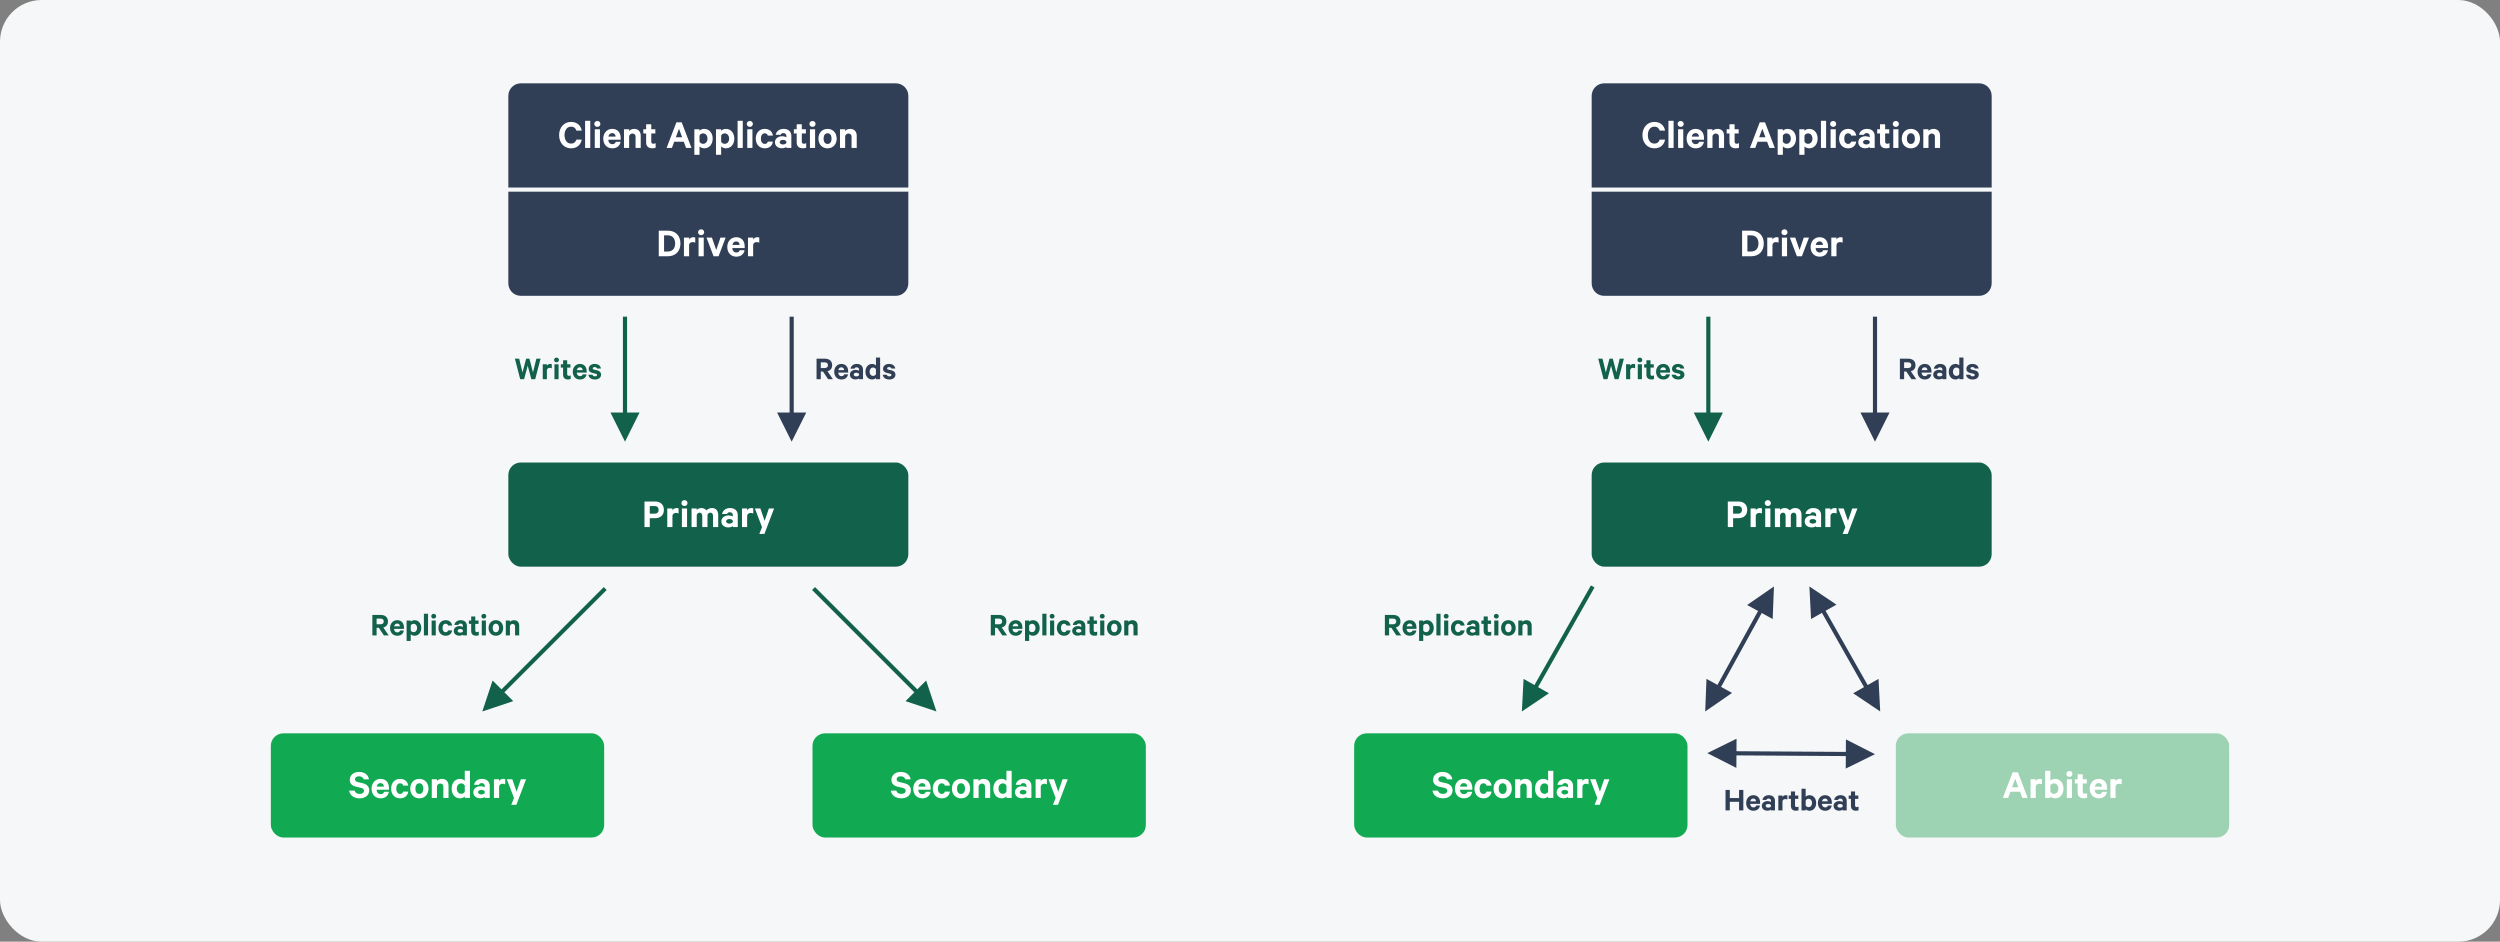
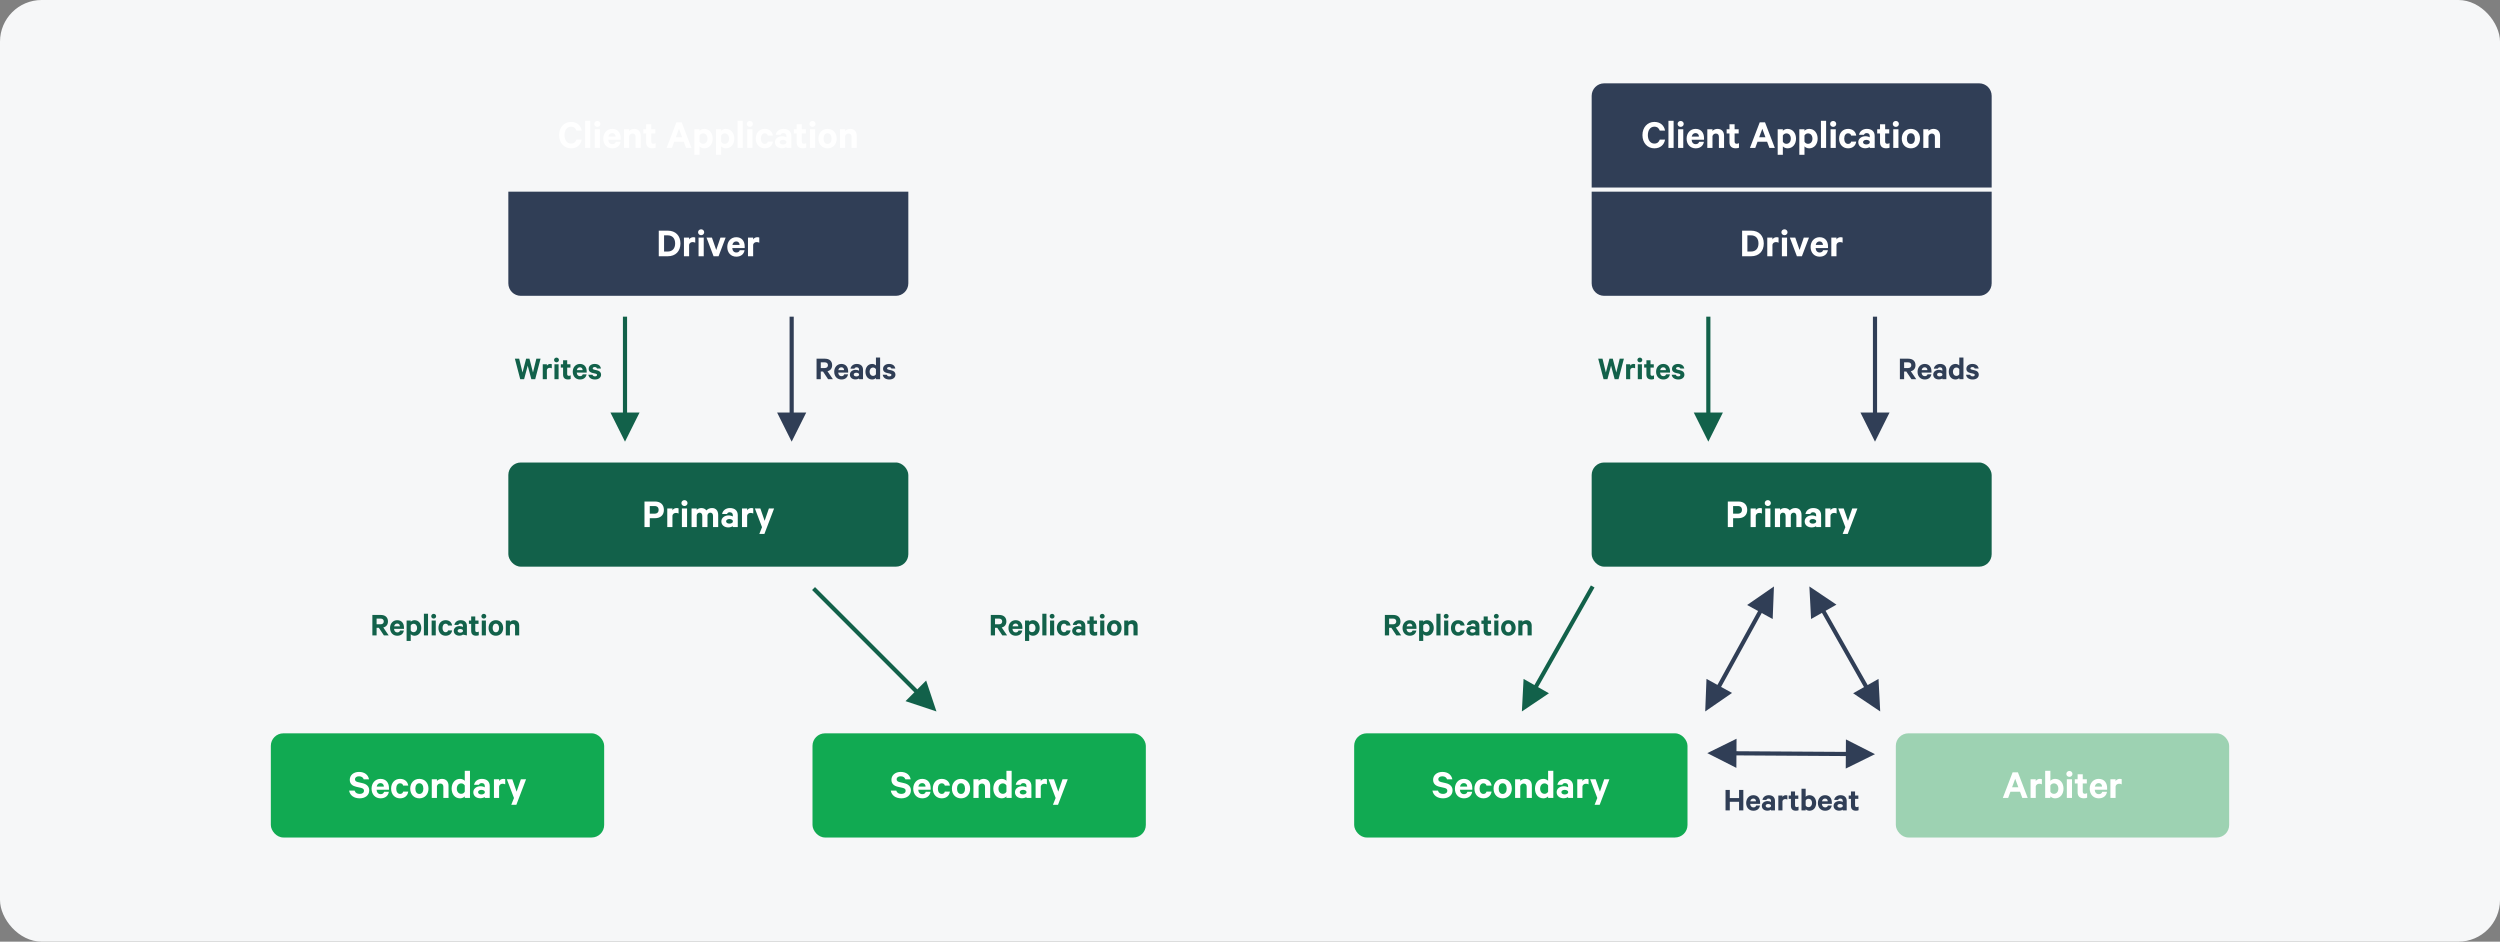
<svg xmlns="http://www.w3.org/2000/svg" width="1200px" height="452px" viewBox="0 0 1200 452" version="1.1">
  <rect x="0" y="0" width="1200" height="452" fill="#808080" stroke="none" />
  <title>img_02_1200</title>
  <g id="Page-1" stroke="none" stroke-width="1" fill="none" fill-rule="evenodd">
    <g id="Cloud-DB-for-MongoDB_img" transform="translate(-200, -626)">
      <g id="img_02_1200" transform="translate(200, 626)">
        <rect id="Rectangle-Copy-3" fill="#F6F7F8" x="0" y="0" width="1200" height="452" rx="20" />
        <g id="Group-58" transform="translate(130, 40)">
          <g id="Group-23" transform="translate(43, 112)" fill="#12614A" fill-rule="nonzero">
            <path d="M78.576,30 L80.304,23.52 L82.032,30 L83.904,30 L86.464,20.176 L84.448,20.176 L82.832,26.784 L81.136,20.176 L79.536,20.176 L77.808,26.784 L76.208,20.176 L74.144,20.176 L76.704,30 L78.576,30 Z M89.504,30 L89.504,25.568 C89.648,24.912 90.192,24.56 90.864,24.56 C91.232,24.56 91.584,24.64 91.856,24.8 L91.856,22.816 C91.744,22.752 91.44,22.688 91.104,22.688 C90.4,22.688 89.808,23.04 89.504,23.552 L89.504,22.848 L87.52,22.848 L87.52,30 L89.504,30 Z M94.128,21.92 C94.752,21.92 95.296,21.456 95.296,20.784 C95.296,20.128 94.752,19.648 94.128,19.648 C93.488,19.648 92.944,20.128 92.944,20.784 C92.944,21.456 93.488,21.92 94.128,21.92 Z M95.12,30 L95.12,22.848 L93.136,22.848 L93.136,30 L95.12,30 Z M99.648,30.144 C100.176,30.144 100.656,30.064 100.928,29.92 L100.928,28.16 C100.704,28.304 100.368,28.4 100.064,28.4 C99.552,28.4 99.248,28.144 99.248,27.584 L99.248,24.448 L100.816,24.448 L100.816,22.848 L99.248,22.848 L99.248,20.912 L97.28,20.912 L97.28,22.848 L96.192,22.848 L96.192,24.448 L97.28,24.448 L97.28,27.84 C97.28,29.424 98.192,30.144 99.648,30.144 Z M105.392,30.16 C107.184,30.16 108.304,29.184 108.56,27.664 L106.72,27.664 C106.56,28.272 106.064,28.56 105.392,28.56 C104.512,28.56 103.904,27.92 103.84,26.848 L108.608,26.848 L108.608,26.24 C108.608,24.144 107.456,22.688 105.36,22.688 C103.36,22.688 101.92,24.272 101.92,26.432 C101.92,28.64 103.312,30.16 105.392,30.16 Z M106.656,25.648 L103.888,25.648 C104.064,24.768 104.608,24.304 105.376,24.304 C106.192,24.304 106.64,24.896 106.656,25.648 Z M112.592,30.16 C114.256,30.16 115.52,29.296 115.52,27.84 C115.52,26.752 114.864,26.064 113.616,25.76 L112.144,25.424 C111.696,25.312 111.504,25.152 111.504,24.864 C111.504,24.416 111.968,24.192 112.448,24.192 C113.104,24.192 113.44,24.496 113.568,24.896 L115.456,24.896 C115.216,23.552 114.224,22.688 112.416,22.688 C110.816,22.688 109.568,23.616 109.568,25.008 C109.568,26.208 110.336,26.768 111.424,27.024 L112.864,27.344 C113.36,27.472 113.584,27.632 113.584,27.952 C113.584,28.416 113.184,28.656 112.576,28.656 C111.984,28.656 111.536,28.384 111.376,27.872 L109.408,27.872 C109.616,29.328 110.848,30.16 112.592,30.16 Z" id="Writes" />
            <g id="Group-4" transform="translate(126.5, 0)">
              <path id="Path-4" d="M1.5,0 L1.5,46 L7.5,46 L0.5,60 L-6.5,46 L-0.5,46 L-0.5,0 L1.5,0 Z" />
            </g>
          </g>
          <g id="Group-57" transform="translate(4, 241.705)" fill="#12614A" fill-rule="nonzero">
-             <path d="M46.768,23.295 L46.768,19.631 L47.84,19.631 L50.272,23.295 L52.576,23.295 L49.984,19.487 C51.36,19.151 52.224,18.159 52.224,16.591 C52.224,14.575 50.848,13.471 48.784,13.471 L44.736,13.471 L44.736,23.295 L46.768,23.295 Z M48.656,17.951 L46.768,17.951 L46.768,15.215 L48.656,15.215 C49.68,15.215 50.208,15.759 50.208,16.591 C50.208,17.407 49.68,17.951 48.656,17.951 Z M56.688,23.455 C58.48,23.455 59.6,22.479 59.856,20.959 L58.016,20.959 C57.856,21.567 57.36,21.855 56.688,21.855 C55.808,21.855 55.2,21.215 55.136,20.143 L59.904,20.143 L59.904,19.535 C59.904,17.439 58.752,15.983 56.656,15.983 C54.656,15.983 53.216,17.567 53.216,19.727 C53.216,21.935 54.608,23.455 56.688,23.455 Z M57.952,18.943 L55.184,18.943 C55.36,18.063 55.904,17.599 56.672,17.599 C57.488,17.599 57.936,18.191 57.952,18.943 Z M63.152,25.935 L63.152,22.703 C63.472,23.087 64.176,23.455 64.944,23.455 C67.024,23.455 68.208,21.743 68.208,19.727 C68.208,17.711 67.024,15.983 64.944,15.983 C64.176,15.983 63.472,16.351 63.152,16.735 L63.152,16.143 L61.168,16.143 L61.168,25.935 L63.152,25.935 Z M64.496,21.727 C63.92,21.727 63.392,21.391 63.152,20.895 L63.152,18.543 C63.392,18.063 63.904,17.711 64.496,17.711 C65.568,17.711 66.208,18.575 66.208,19.727 C66.208,20.863 65.568,21.727 64.496,21.727 Z M71.456,23.295 L71.456,12.895 L69.472,12.895 L69.472,23.295 L71.456,23.295 Z M74.176,15.215 C74.8,15.215 75.344,14.751 75.344,14.079 C75.344,13.423 74.8,12.943 74.176,12.943 C73.536,12.943 72.992,13.423 72.992,14.079 C72.992,14.751 73.536,15.215 74.176,15.215 Z M75.168,23.295 L75.168,16.143 L73.184,16.143 L73.184,23.295 L75.168,23.295 Z M79.888,23.455 C81.68,23.455 82.816,22.415 83.024,20.879 L81.072,20.879 C80.96,21.423 80.528,21.759 79.888,21.759 C78.976,21.759 78.416,20.927 78.416,19.727 C78.416,18.511 78.976,17.679 79.888,17.679 C80.528,17.679 80.96,18.015 81.072,18.559 L83.024,18.559 C82.816,17.039 81.68,15.983 79.888,15.983 C77.856,15.983 76.448,17.503 76.448,19.727 C76.448,21.935 77.856,23.455 79.888,23.455 Z M86.464,23.423 C87.248,23.423 87.968,23.151 88.208,22.911 L88.208,23.295 L90.112,23.295 L90.112,18.735 C90.112,17.023 89.008,15.983 87.104,15.983 C85.472,15.983 84.304,16.975 84.096,18.271 L85.984,18.271 C86.144,17.855 86.48,17.599 87.04,17.599 C87.84,17.599 88.208,18.095 88.208,18.703 L88.208,19.231 C87.92,19.023 87.2,18.815 86.576,18.815 C85.024,18.815 83.808,19.743 83.808,21.103 C83.808,22.591 85.024,23.423 86.464,23.423 Z M86.912,21.967 C86.288,21.967 85.648,21.711 85.648,21.087 C85.648,20.479 86.288,20.207 86.912,20.207 C87.488,20.207 88.032,20.447 88.208,20.831 L88.208,21.343 C88.032,21.727 87.488,21.967 86.912,21.967 Z M94.528,23.439 C95.056,23.439 95.536,23.359 95.808,23.215 L95.808,21.455 C95.584,21.599 95.248,21.695 94.944,21.695 C94.432,21.695 94.128,21.439 94.128,20.879 L94.128,17.743 L95.696,17.743 L95.696,16.143 L94.128,16.143 L94.128,14.207 L92.16,14.207 L92.16,16.143 L91.072,16.143 L91.072,17.743 L92.16,17.743 L92.16,21.135 C92.16,22.719 93.072,23.439 94.528,23.439 Z M98.24,15.215 C98.864,15.215 99.408,14.751 99.408,14.079 C99.408,13.423 98.864,12.943 98.24,12.943 C97.6,12.943 97.056,13.423 97.056,14.079 C97.056,14.751 97.6,15.215 98.24,15.215 Z M99.232,23.295 L99.232,16.143 L97.248,16.143 L97.248,23.295 L99.232,23.295 Z M104.016,23.455 C106.096,23.455 107.52,21.919 107.52,19.727 C107.52,17.519 106.096,15.983 104.016,15.983 C101.936,15.983 100.512,17.519 100.512,19.727 C100.512,21.919 101.936,23.455 104.016,23.455 Z M104.016,21.775 C103.024,21.775 102.48,20.911 102.48,19.727 C102.48,18.527 103.024,17.663 104.016,17.663 C105.008,17.663 105.552,18.527 105.552,19.727 C105.552,20.911 105.008,21.775 104.016,21.775 Z M110.768,23.295 L110.768,18.767 C110.928,18.143 111.456,17.775 112.064,17.775 C112.848,17.775 113.232,18.287 113.232,19.039 L113.232,23.295 L115.216,23.295 L115.216,18.623 C115.216,17.039 114.304,15.983 112.688,15.983 C111.856,15.983 111.152,16.351 110.768,16.799 L110.768,16.143 L108.784,16.143 L108.784,23.295 L110.768,23.295 Z" id="Replication" />
+             <path d="M46.768,23.295 L46.768,19.631 L47.84,19.631 L50.272,23.295 L52.576,23.295 L49.984,19.487 C51.36,19.151 52.224,18.159 52.224,16.591 C52.224,14.575 50.848,13.471 48.784,13.471 L44.736,13.471 L44.736,23.295 L46.768,23.295 Z M48.656,17.951 L46.768,17.951 L46.768,15.215 L48.656,15.215 C49.68,15.215 50.208,15.759 50.208,16.591 C50.208,17.407 49.68,17.951 48.656,17.951 Z M56.688,23.455 C58.48,23.455 59.6,22.479 59.856,20.959 L58.016,20.959 C57.856,21.567 57.36,21.855 56.688,21.855 C55.808,21.855 55.2,21.215 55.136,20.143 L59.904,20.143 L59.904,19.535 C59.904,17.439 58.752,15.983 56.656,15.983 C54.656,15.983 53.216,17.567 53.216,19.727 C53.216,21.935 54.608,23.455 56.688,23.455 Z M57.952,18.943 L55.184,18.943 C55.36,18.063 55.904,17.599 56.672,17.599 C57.488,17.599 57.936,18.191 57.952,18.943 Z M63.152,25.935 L63.152,22.703 C63.472,23.087 64.176,23.455 64.944,23.455 C67.024,23.455 68.208,21.743 68.208,19.727 C68.208,17.711 67.024,15.983 64.944,15.983 C64.176,15.983 63.472,16.351 63.152,16.735 L63.152,16.143 L61.168,16.143 L61.168,25.935 L63.152,25.935 Z M64.496,21.727 C63.92,21.727 63.392,21.391 63.152,20.895 L63.152,18.543 C63.392,18.063 63.904,17.711 64.496,17.711 C65.568,17.711 66.208,18.575 66.208,19.727 C66.208,20.863 65.568,21.727 64.496,21.727 Z M71.456,23.295 L71.456,12.895 L69.472,12.895 L69.472,23.295 L71.456,23.295 Z M74.176,15.215 C74.8,15.215 75.344,14.751 75.344,14.079 C75.344,13.423 74.8,12.943 74.176,12.943 C73.536,12.943 72.992,13.423 72.992,14.079 C72.992,14.751 73.536,15.215 74.176,15.215 Z M75.168,23.295 L75.168,16.143 L73.184,16.143 L73.184,23.295 L75.168,23.295 Z M79.888,23.455 C81.68,23.455 82.816,22.415 83.024,20.879 L81.072,20.879 C80.96,21.423 80.528,21.759 79.888,21.759 C78.976,21.759 78.416,20.927 78.416,19.727 C78.416,18.511 78.976,17.679 79.888,17.679 C80.528,17.679 80.96,18.015 81.072,18.559 L83.024,18.559 C82.816,17.039 81.68,15.983 79.888,15.983 C77.856,15.983 76.448,17.503 76.448,19.727 C76.448,21.935 77.856,23.455 79.888,23.455 Z M86.464,23.423 C87.248,23.423 87.968,23.151 88.208,22.911 L90.112,23.295 L90.112,18.735 C90.112,17.023 89.008,15.983 87.104,15.983 C85.472,15.983 84.304,16.975 84.096,18.271 L85.984,18.271 C86.144,17.855 86.48,17.599 87.04,17.599 C87.84,17.599 88.208,18.095 88.208,18.703 L88.208,19.231 C87.92,19.023 87.2,18.815 86.576,18.815 C85.024,18.815 83.808,19.743 83.808,21.103 C83.808,22.591 85.024,23.423 86.464,23.423 Z M86.912,21.967 C86.288,21.967 85.648,21.711 85.648,21.087 C85.648,20.479 86.288,20.207 86.912,20.207 C87.488,20.207 88.032,20.447 88.208,20.831 L88.208,21.343 C88.032,21.727 87.488,21.967 86.912,21.967 Z M94.528,23.439 C95.056,23.439 95.536,23.359 95.808,23.215 L95.808,21.455 C95.584,21.599 95.248,21.695 94.944,21.695 C94.432,21.695 94.128,21.439 94.128,20.879 L94.128,17.743 L95.696,17.743 L95.696,16.143 L94.128,16.143 L94.128,14.207 L92.16,14.207 L92.16,16.143 L91.072,16.143 L91.072,17.743 L92.16,17.743 L92.16,21.135 C92.16,22.719 93.072,23.439 94.528,23.439 Z M98.24,15.215 C98.864,15.215 99.408,14.751 99.408,14.079 C99.408,13.423 98.864,12.943 98.24,12.943 C97.6,12.943 97.056,13.423 97.056,14.079 C97.056,14.751 97.6,15.215 98.24,15.215 Z M99.232,23.295 L99.232,16.143 L97.248,16.143 L97.248,23.295 L99.232,23.295 Z M104.016,23.455 C106.096,23.455 107.52,21.919 107.52,19.727 C107.52,17.519 106.096,15.983 104.016,15.983 C101.936,15.983 100.512,17.519 100.512,19.727 C100.512,21.919 101.936,23.455 104.016,23.455 Z M104.016,21.775 C103.024,21.775 102.48,20.911 102.48,19.727 C102.48,18.527 103.024,17.663 104.016,17.663 C105.008,17.663 105.552,18.527 105.552,19.727 C105.552,20.911 105.008,21.775 104.016,21.775 Z M110.768,23.295 L110.768,18.767 C110.928,18.143 111.456,17.775 112.064,17.775 C112.848,17.775 113.232,18.287 113.232,19.039 L113.232,23.295 L115.216,23.295 L115.216,18.623 C115.216,17.039 114.304,15.983 112.688,15.983 C111.856,15.983 111.152,16.351 110.768,16.799 L110.768,16.143 L108.784,16.143 L108.784,23.295 L110.768,23.295 Z" id="Replication" />
            <g id="Group-54" transform="translate(97.191, 0)">
-               <path id="Line-3" d="M58.602,0.088 L60.017,1.502 L10.916,50.602 L15.159,54.845 L0.309,59.795 L5.259,44.945 L9.502,49.188 L58.602,0.088 Z" />
-             </g>
+               </g>
          </g>
          <g id="Group-57-Copy" transform="translate(338.405, 271.705) scale(-1, 1) translate(-338.405, -271.705) translate(259.809, 241.705)" fill="#12614A" fill-rule="nonzero">
            <path d="M2.976,23.295 L2.976,19.631 L4.048,19.631 L6.48,23.295 L8.784,23.295 L6.192,19.487 C7.568,19.151 8.432,18.159 8.432,16.591 C8.432,14.575 7.056,13.471 4.992,13.471 L0.944,13.471 L0.944,23.295 L2.976,23.295 Z M4.864,17.951 L2.976,17.951 L2.976,15.215 L4.864,15.215 C5.888,15.215 6.416,15.759 6.416,16.591 C6.416,17.407 5.888,17.951 4.864,17.951 Z M12.896,23.455 C14.688,23.455 15.808,22.479 16.064,20.959 L14.224,20.959 C14.064,21.567 13.568,21.855 12.896,21.855 C12.016,21.855 11.408,21.215 11.344,20.143 L16.112,20.143 L16.112,19.535 C16.112,17.439 14.96,15.983 12.864,15.983 C10.864,15.983 9.424,17.567 9.424,19.727 C9.424,21.935 10.816,23.455 12.896,23.455 Z M14.16,18.943 L11.392,18.943 C11.568,18.063 12.112,17.599 12.88,17.599 C13.696,17.599 14.144,18.191 14.16,18.943 Z M19.36,25.935 L19.36,22.703 C19.68,23.087 20.384,23.455 21.152,23.455 C23.232,23.455 24.416,21.743 24.416,19.727 C24.416,17.711 23.232,15.983 21.152,15.983 C20.384,15.983 19.68,16.351 19.36,16.735 L19.36,16.143 L17.376,16.143 L17.376,25.935 L19.36,25.935 Z M20.704,21.727 C20.128,21.727 19.6,21.391 19.36,20.895 L19.36,18.543 C19.6,18.063 20.112,17.711 20.704,17.711 C21.776,17.711 22.416,18.575 22.416,19.727 C22.416,20.863 21.776,21.727 20.704,21.727 Z M27.664,23.295 L27.664,12.895 L25.68,12.895 L25.68,23.295 L27.664,23.295 Z M30.384,15.215 C31.008,15.215 31.552,14.751 31.552,14.079 C31.552,13.423 31.008,12.943 30.384,12.943 C29.744,12.943 29.2,13.423 29.2,14.079 C29.2,14.751 29.744,15.215 30.384,15.215 Z M31.376,23.295 L31.376,16.143 L29.392,16.143 L29.392,23.295 L31.376,23.295 Z M36.096,23.455 C37.888,23.455 39.024,22.415 39.232,20.879 L37.28,20.879 C37.168,21.423 36.736,21.759 36.096,21.759 C35.184,21.759 34.624,20.927 34.624,19.727 C34.624,18.511 35.184,17.679 36.096,17.679 C36.736,17.679 37.168,18.015 37.28,18.559 L39.232,18.559 C39.024,17.039 37.888,15.983 36.096,15.983 C34.064,15.983 32.656,17.503 32.656,19.727 C32.656,21.935 34.064,23.455 36.096,23.455 Z M42.672,23.423 C43.456,23.423 44.176,23.151 44.416,22.911 L44.416,23.295 L46.32,23.295 L46.32,18.735 C46.32,17.023 45.216,15.983 43.312,15.983 C41.68,15.983 40.512,16.975 40.304,18.271 L42.192,18.271 C42.352,17.855 42.688,17.599 43.248,17.599 C44.048,17.599 44.416,18.095 44.416,18.703 L44.416,19.231 C44.128,19.023 43.408,18.815 42.784,18.815 C41.232,18.815 40.016,19.743 40.016,21.103 C40.016,22.591 41.232,23.423 42.672,23.423 Z M43.12,21.967 C42.496,21.967 41.856,21.711 41.856,21.087 C41.856,20.479 42.496,20.207 43.12,20.207 C43.696,20.207 44.24,20.447 44.416,20.831 L44.416,21.343 C44.24,21.727 43.696,21.967 43.12,21.967 Z M50.736,23.439 C51.264,23.439 51.744,23.359 52.016,23.215 L52.016,21.455 C51.792,21.599 51.456,21.695 51.152,21.695 C50.64,21.695 50.336,21.439 50.336,20.879 L50.336,17.743 L51.904,17.743 L51.904,16.143 L50.336,16.143 L50.336,14.207 L48.368,14.207 L48.368,16.143 L47.28,16.143 L47.28,17.743 L48.368,17.743 L48.368,21.135 C48.368,22.719 49.28,23.439 50.736,23.439 Z M54.448,15.215 C55.072,15.215 55.616,14.751 55.616,14.079 C55.616,13.423 55.072,12.943 54.448,12.943 C53.808,12.943 53.264,13.423 53.264,14.079 C53.264,14.751 53.808,15.215 54.448,15.215 Z M55.44,23.295 L55.44,16.143 L53.456,16.143 L53.456,23.295 L55.44,23.295 Z M60.224,23.455 C62.304,23.455 63.728,21.919 63.728,19.727 C63.728,17.519 62.304,15.983 60.224,15.983 C58.144,15.983 56.72,17.519 56.72,19.727 C56.72,21.919 58.144,23.455 60.224,23.455 Z M60.224,21.775 C59.232,21.775 58.688,20.911 58.688,19.727 C58.688,18.527 59.232,17.663 60.224,17.663 C61.216,17.663 61.76,18.527 61.76,19.727 C61.76,20.911 61.216,21.775 60.224,21.775 Z M66.976,23.295 L66.976,18.767 C67.136,18.143 67.664,17.775 68.272,17.775 C69.056,17.775 69.44,18.287 69.44,19.039 L69.44,23.295 L71.424,23.295 L71.424,18.623 C71.424,17.039 70.512,15.983 68.896,15.983 C68.064,15.983 67.36,16.351 66.976,16.799 L66.976,16.143 L64.992,16.143 L64.992,23.295 L66.976,23.295 Z" id="Replication" transform="translate(36.184, 19.415) scale(-1, 1) translate(-36.184, -19.415) " />
            <g id="Group-54" transform="translate(97.191, 0)">
              <path id="Line-5" d="M58.602,0.088 L60.017,1.502 L10.916,50.602 L15.159,54.845 L0.309,59.795 L5.259,44.945 L9.502,49.188 L58.602,0.088 Z" />
            </g>
          </g>
          <g id="Group-22" transform="translate(249.5, 112)" fill="#303E56" fill-rule="nonzero">
            <path d="M14.476,30 L14.476,26.336 L15.548,26.336 L17.98,30 L20.284,30 L17.692,26.192 C19.068,25.856 19.932,24.864 19.932,23.296 C19.932,21.28 18.556,20.176 16.492,20.176 L12.444,20.176 L12.444,30 L14.476,30 Z M16.364,24.656 L14.476,24.656 L14.476,21.92 L16.364,21.92 C17.388,21.92 17.916,22.464 17.916,23.296 C17.916,24.112 17.388,24.656 16.364,24.656 Z M24.396,30.16 C26.188,30.16 27.308,29.184 27.564,27.664 L25.724,27.664 C25.564,28.272 25.068,28.56 24.396,28.56 C23.516,28.56 22.908,27.92 22.844,26.848 L27.612,26.848 L27.612,26.24 C27.612,24.144 26.46,22.688 24.364,22.688 C22.364,22.688 20.924,24.272 20.924,26.432 C20.924,28.64 22.316,30.16 24.396,30.16 Z M25.66,25.648 L22.892,25.648 C23.068,24.768 23.612,24.304 24.38,24.304 C25.196,24.304 25.644,24.896 25.66,25.648 Z M31.1,30.128 C31.884,30.128 32.604,29.856 32.844,29.616 L32.844,30 L34.748,30 L34.748,25.44 C34.748,23.728 33.644,22.688 31.74,22.688 C30.108,22.688 28.94,23.68 28.732,24.976 L30.62,24.976 C30.78,24.56 31.116,24.304 31.676,24.304 C32.476,24.304 32.844,24.8 32.844,25.408 L32.844,25.936 C32.556,25.728 31.836,25.52 31.212,25.52 C29.66,25.52 28.444,26.448 28.444,27.808 C28.444,29.296 29.66,30.128 31.1,30.128 Z M31.548,28.672 C30.924,28.672 30.284,28.416 30.284,27.792 C30.284,27.184 30.924,26.912 31.548,26.912 C32.124,26.912 32.668,27.152 32.844,27.536 L32.844,28.048 C32.668,28.432 32.124,28.672 31.548,28.672 Z M39.164,30.16 C39.932,30.16 40.636,29.792 40.956,29.408 L40.956,30 L42.956,30 L42.956,19.6 L40.956,19.6 L40.956,23.44 C40.636,23.056 39.932,22.688 39.164,22.688 C37.084,22.688 35.916,24.384 35.916,26.432 C35.916,28.48 37.084,30.16 39.164,30.16 Z M39.612,28.432 C38.54,28.432 37.9,27.568 37.9,26.432 C37.9,25.28 38.54,24.416 39.612,24.416 C40.188,24.416 40.732,24.768 40.956,25.248 L40.956,27.6 C40.732,28.096 40.204,28.432 39.612,28.432 Z M47.388,30.16 C49.052,30.16 50.316,29.296 50.316,27.84 C50.316,26.752 49.66,26.064 48.412,25.76 L46.94,25.424 C46.492,25.312 46.3,25.152 46.3,24.864 C46.3,24.416 46.764,24.192 47.244,24.192 C47.9,24.192 48.236,24.496 48.364,24.896 L50.252,24.896 C50.012,23.552 49.02,22.688 47.212,22.688 C45.612,22.688 44.364,23.616 44.364,25.008 C44.364,26.208 45.132,26.768 46.22,27.024 L47.66,27.344 C48.156,27.472 48.38,27.632 48.38,27.952 C48.38,28.416 47.98,28.656 47.372,28.656 C46.78,28.656 46.332,28.384 46.172,27.872 L44.204,27.872 C44.412,29.328 45.644,30.16 47.388,30.16 Z" id="Reads" />
            <g id="Group-21">
              <path id="Path-4-Copy" d="M1.5,0 L1.5,46 L7.5,46 L0.5,60 L-6.5,46 L-0.5,46 L-0.5,0 L1.5,0 Z" />
            </g>
          </g>
          <g id="Group-20" transform="translate(114, 0)">
            <g id="Group-19">
-               <path d="M6,0 L186,0 C189.314,-6.08718376e-16 192,2.686 192,6 L192,50 L192,50 L0,50 L0,6 C-4.05812251e-16,2.686 2.686,6.08718376e-16 6,0 Z" id="Rectangle" fill="#303E56" />
              <path d="M30.09,31.2 C32.99,31.2 34.77,29.5 35.23,27.02 L32.69,27.02 C32.27,28.16 31.51,28.92 30.09,28.92 C28.13,28.92 26.97,27.18 26.97,24.86 C26.97,22.52 28.13,20.8 30.09,20.8 C31.51,20.8 32.27,21.56 32.69,22.68 L35.23,22.68 C34.77,20.22 32.99,18.52 30.09,18.52 C26.81,18.52 24.37,21.1 24.37,24.86 C24.37,28.62 26.81,31.2 30.09,31.2 Z M39.33,31 L39.33,18 L36.85,18 L36.85,31 L39.33,31 Z M42.73,20.9 C43.51,20.9 44.19,20.32 44.19,19.48 C44.19,18.66 43.51,18.06 42.73,18.06 C41.93,18.06 41.25,18.66 41.25,19.48 C41.25,20.32 41.93,20.9 42.73,20.9 Z M43.97,31 L43.97,22.06 L41.49,22.06 L41.49,31 L43.97,31 Z M49.91,31.2 C52.15,31.2 53.55,29.98 53.87,28.08 L51.57,28.08 C51.37,28.84 50.75,29.2 49.91,29.2 C48.81,29.2 48.05,28.4 47.97,27.06 L53.93,27.06 L53.93,26.3 C53.93,23.68 52.49,21.86 49.87,21.86 C47.37,21.86 45.57,23.84 45.57,26.54 C45.57,29.3 47.31,31.2 49.91,31.2 Z M51.49,25.56 L48.03,25.56 C48.25,24.46 48.93,23.88 49.89,23.88 C50.91,23.88 51.47,24.62 51.49,25.56 Z M57.99,31 L57.99,25.34 C58.19,24.56 58.85,24.1 59.61,24.1 C60.59,24.1 61.07,24.74 61.07,25.68 L61.07,31 L63.55,31 L63.55,25.16 C63.55,23.18 62.41,21.86 60.39,21.86 C59.35,21.86 58.47,22.32 57.99,22.88 L57.99,22.06 L55.51,22.06 L55.51,31 L57.99,31 Z M69.11,31.18 C69.77,31.18 70.37,31.08 70.71,30.9 L70.71,28.7 C70.43,28.88 70.01,29 69.63,29 C68.99,29 68.61,28.68 68.61,27.98 L68.61,24.06 L70.57,24.06 L70.57,22.06 L68.61,22.06 L68.61,19.64 L66.15,19.64 L66.15,22.06 L64.79,22.06 L64.79,24.06 L66.15,24.06 L66.15,28.3 C66.15,30.28 67.29,31.18 69.11,31.18 Z M78.53,31 L79.61,28.04 L84.21,28.04 L85.31,31 L87.91,31 L83.21,18.72 L80.67,18.72 L75.97,31 L78.53,31 Z M83.41,25.88 L80.41,25.88 L81.91,21.8 L83.41,25.88 Z M91.77,34.3 L91.77,30.26 C92.17,30.74 93.05,31.2 94.01,31.2 C96.61,31.2 98.09,29.06 98.09,26.54 C98.09,24.02 96.61,21.86 94.01,21.86 C93.05,21.86 92.17,22.32 91.77,22.8 L91.77,22.06 L89.29,22.06 L89.29,34.3 L91.77,34.3 Z M93.45,29.04 C92.73,29.04 92.07,28.62 91.77,28 L91.77,25.06 C92.07,24.46 92.71,24.02 93.45,24.02 C94.79,24.02 95.59,25.1 95.59,26.54 C95.59,27.96 94.79,29.04 93.45,29.04 Z M102.15,34.3 L102.15,30.26 C102.55,30.74 103.43,31.2 104.39,31.2 C106.99,31.2 108.47,29.06 108.47,26.54 C108.47,24.02 106.99,21.86 104.39,21.86 C103.43,21.86 102.55,22.32 102.15,22.8 L102.15,22.06 L99.67,22.06 L99.67,34.3 L102.15,34.3 Z M103.83,29.04 C103.11,29.04 102.45,28.62 102.15,28 L102.15,25.06 C102.45,24.46 103.09,24.02 103.83,24.02 C105.17,24.02 105.97,25.1 105.97,26.54 C105.97,27.96 105.17,29.04 103.83,29.04 Z M112.53,31 L112.53,18 L110.05,18 L110.05,31 L112.53,31 Z M115.93,20.9 C116.71,20.9 117.39,20.32 117.39,19.48 C117.39,18.66 116.71,18.06 115.93,18.06 C115.13,18.06 114.45,18.66 114.45,19.48 C114.45,20.32 115.13,20.9 115.93,20.9 Z M117.17,31 L117.17,22.06 L114.69,22.06 L114.69,31 L117.17,31 Z M123.07,31.2 C125.31,31.2 126.73,29.9 126.99,27.98 L124.55,27.98 C124.41,28.66 123.87,29.08 123.07,29.08 C121.93,29.08 121.23,28.04 121.23,26.54 C121.23,25.02 121.93,23.98 123.07,23.98 C123.87,23.98 124.41,24.4 124.55,25.08 L126.99,25.08 C126.73,23.18 125.31,21.86 123.07,21.86 C120.53,21.86 118.77,23.76 118.77,26.54 C118.77,29.3 120.53,31.2 123.07,31.2 Z M131.29,31.16 C132.27,31.16 133.17,30.82 133.47,30.52 L133.47,31 L135.85,31 L135.85,25.3 C135.85,23.16 134.47,21.86 132.09,21.86 C130.05,21.86 128.59,23.1 128.33,24.72 L130.69,24.72 C130.89,24.2 131.31,23.88 132.01,23.88 C133.01,23.88 133.47,24.5 133.47,25.26 L133.47,25.92 C133.11,25.66 132.21,25.4 131.43,25.4 C129.49,25.4 127.97,26.56 127.97,28.26 C127.97,30.12 129.49,31.16 131.29,31.16 Z M131.85,29.34 C131.07,29.34 130.27,29.02 130.27,28.24 C130.27,27.48 131.07,27.14 131.85,27.14 C132.57,27.14 133.25,27.44 133.47,27.92 L133.47,28.56 C133.25,29.04 132.57,29.34 131.85,29.34 Z M141.37,31.18 C142.03,31.18 142.63,31.08 142.97,30.9 L142.97,28.7 C142.69,28.88 142.27,29 141.89,29 C141.25,29 140.87,28.68 140.87,27.98 L140.87,24.06 L142.83,24.06 L142.83,22.06 L140.87,22.06 L140.87,19.64 L138.41,19.64 L138.41,22.06 L137.05,22.06 L137.05,24.06 L138.41,24.06 L138.41,28.3 C138.41,30.28 139.55,31.18 141.37,31.18 Z M146.01,20.9 C146.79,20.9 147.47,20.32 147.47,19.48 C147.47,18.66 146.79,18.06 146.01,18.06 C145.21,18.06 144.53,18.66 144.53,19.48 C144.53,20.32 145.21,20.9 146.01,20.9 Z M147.25,31 L147.25,22.06 L144.77,22.06 L144.77,31 L147.25,31 Z M153.23,31.2 C155.83,31.2 157.61,29.28 157.61,26.54 C157.61,23.78 155.83,21.86 153.23,21.86 C150.63,21.86 148.85,23.78 148.85,26.54 C148.85,29.28 150.63,31.2 153.23,31.2 Z M153.23,29.1 C151.99,29.1 151.31,28.02 151.31,26.54 C151.31,25.04 151.99,23.96 153.23,23.96 C154.47,23.96 155.15,25.04 155.15,26.54 C155.15,28.02 154.47,29.1 153.23,29.1 Z M161.67,31 L161.67,25.34 C161.87,24.56 162.53,24.1 163.29,24.1 C164.27,24.1 164.75,24.74 164.75,25.68 L164.75,31 L167.23,31 L167.23,25.16 C167.23,23.18 166.09,21.86 164.07,21.86 C163.03,21.86 162.15,22.32 161.67,22.88 L161.67,22.06 L159.19,22.06 L159.19,31 L161.67,31 Z" id="ClientApplication" fill="#FFFFFF" fill-rule="nonzero" />
            </g>
            <g id="Group-17" transform="translate(0, 52)">
              <path d="M6,0 L186,0 C189.314,-6.08718376e-16 192,2.686 192,6 L192,50 L192,50 L0,50 L0,6 C-4.05812251e-16,2.686 2.686,6.08718376e-16 6,0 Z" id="Rectangle-Copy-2" fill="#303E56" transform="translate(96, 25) scale(1, -1) translate(-96, -25) " />
              <path d="M76.55,31 C80.27,31 82.61,28.6 82.61,24.86 C82.61,21.12 80.27,18.72 76.55,18.72 L72.21,18.72 L72.21,31 L76.55,31 Z M76.45,28.74 L74.75,28.74 L74.75,20.96 L76.45,20.96 C78.79,20.96 80.07,22.46 80.07,24.86 C80.07,27.24 78.79,28.74 76.45,28.74 Z M86.77,31 L86.77,25.46 C86.95,24.64 87.63,24.2 88.47,24.2 C88.93,24.2 89.37,24.3 89.71,24.5 L89.71,22.02 C89.57,21.94 89.19,21.86 88.77,21.86 C87.89,21.86 87.15,22.3 86.77,22.94 L86.77,22.06 L84.29,22.06 L84.29,31 L86.77,31 Z M92.55,20.9 C93.33,20.9 94.01,20.32 94.01,19.48 C94.01,18.66 93.33,18.06 92.55,18.06 C91.75,18.06 91.07,18.66 91.07,19.48 C91.07,20.32 91.75,20.9 92.55,20.9 Z M93.79,31 L93.79,22.06 L91.31,22.06 L91.31,31 L93.79,31 Z M100.91,31 L104.31,22.06 L101.81,22.06 L99.79,28 L97.73,22.06 L95.13,22.06 L98.51,31 L100.91,31 Z M109.43,31.2 C111.67,31.2 113.07,29.98 113.39,28.08 L111.09,28.08 C110.89,28.84 110.27,29.2 109.43,29.2 C108.33,29.2 107.57,28.4 107.49,27.06 L113.45,27.06 L113.45,26.3 C113.45,23.68 112.01,21.86 109.39,21.86 C106.89,21.86 105.09,23.84 105.09,26.54 C105.09,29.3 106.83,31.2 109.43,31.2 Z M111.01,25.56 L107.55,25.56 C107.77,24.46 108.45,23.88 109.41,23.88 C110.43,23.88 110.99,24.62 111.01,25.56 Z M117.51,31 L117.51,25.46 C117.69,24.64 118.37,24.2 119.21,24.2 C119.67,24.2 120.11,24.3 120.45,24.5 L120.45,22.02 C120.31,21.94 119.93,21.86 119.51,21.86 C118.63,21.86 117.89,22.3 117.51,22.94 L117.51,22.06 L115.03,22.06 L115.03,31 L117.51,31 Z" id="Driver" fill="#FFFFFF" fill-rule="nonzero" />
            </g>
          </g>
          <g id="Group-24" transform="translate(114, 182)" fill-rule="nonzero">
            <rect id="Rectangle" fill="#12614A" x="0" y="0" width="192" height="50" rx="6" />
            <path d="M67.89,31 L67.89,26.74 L70.35,26.74 C72.95,26.74 74.67,25.34 74.67,22.74 C74.67,20.12 72.95,18.72 70.35,18.72 L65.35,18.72 L65.35,31 L67.89,31 Z M70.19,24.56 L67.89,24.56 L67.89,20.9 L70.19,20.9 C71.51,20.9 72.15,21.64 72.15,22.74 C72.15,23.8 71.51,24.56 70.19,24.56 Z M78.77,31 L78.77,25.46 C78.95,24.64 79.63,24.2 80.47,24.2 C80.93,24.2 81.37,24.3 81.71,24.5 L81.71,22.02 C81.57,21.94 81.19,21.86 80.77,21.86 C79.89,21.86 79.15,22.3 78.77,22.94 L78.77,22.06 L76.29,22.06 L76.29,31 L78.77,31 Z M84.55,20.9 C85.33,20.9 86.01,20.32 86.01,19.48 C86.01,18.66 85.33,18.06 84.55,18.06 C83.75,18.06 83.07,18.66 83.07,19.48 C83.07,20.32 83.75,20.9 84.55,20.9 Z M85.79,31 L85.79,22.06 L83.31,22.06 L83.31,31 L85.79,31 Z M90.43,31 L90.43,25.24 C90.59,24.48 91.19,24.08 91.83,24.08 C92.69,24.08 93.09,24.72 93.09,25.68 L93.09,31 L95.59,31 L95.59,25.24 C95.75,24.48 96.33,24.08 96.97,24.08 C97.83,24.08 98.25,24.72 98.25,25.68 L98.25,31 L100.73,31 L100.73,25.16 C100.73,23.14 99.63,21.86 97.79,21.86 C96.53,21.86 95.67,22.36 95.09,23 C94.59,22.34 93.75,21.86 92.69,21.86 C91.69,21.86 90.87,22.24 90.43,22.8 L90.43,22.06 L87.95,22.06 L87.95,31 L90.43,31 Z M105.57,31.16 C106.55,31.16 107.45,30.82 107.75,30.52 L107.75,31 L110.13,31 L110.13,25.3 C110.13,23.16 108.75,21.86 106.37,21.86 C104.33,21.86 102.87,23.1 102.61,24.72 L104.97,24.72 C105.17,24.2 105.59,23.88 106.29,23.88 C107.29,23.88 107.75,24.5 107.75,25.26 L107.75,25.92 C107.39,25.66 106.49,25.4 105.71,25.4 C103.77,25.4 102.25,26.56 102.25,28.26 C102.25,30.12 103.77,31.16 105.57,31.16 Z M106.13,29.34 C105.35,29.34 104.55,29.02 104.55,28.24 C104.55,27.48 105.35,27.14 106.13,27.14 C106.85,27.14 107.53,27.44 107.75,27.92 L107.75,28.56 C107.53,29.04 106.85,29.34 106.13,29.34 Z M114.63,31 L114.63,25.46 C114.81,24.64 115.49,24.2 116.33,24.2 C116.79,24.2 117.23,24.3 117.57,24.5 L117.57,22.02 C117.43,21.94 117.05,21.86 116.63,21.86 C115.75,21.86 115.01,22.3 114.63,22.94 L114.63,22.06 L112.15,22.06 L112.15,31 L114.63,31 Z M122.91,34.3 L127.57,22.06 L125.07,22.06 L123.03,28 L120.97,22.06 L118.35,22.06 L121.77,31.04 L120.47,34.3 L122.91,34.3 Z" id="Primary" fill="#FFFFFF" />
          </g>
          <g id="Group-10" transform="translate(0, 312)" fill-rule="nonzero">
            <rect id="Rectangle" fill="#11AA52" x="0" y="0" width="160" height="50" rx="6" />
            <path d="M42.67,31.2 C45.27,31.2 47.23,29.76 47.23,27.38 C47.23,25.52 46.01,24.38 44.01,23.92 L41.77,23.4 C40.85,23.18 40.39,22.76 40.39,22.06 C40.39,21.18 41.17,20.62 42.33,20.62 C43.61,20.62 44.31,21.26 44.59,22.08 L47.13,22.08 C46.73,20 45.11,18.52 42.31,18.52 C39.73,18.52 37.89,20.08 37.89,22.3 C37.89,24.32 39.25,25.26 41.01,25.66 L43.21,26.16 C44.27,26.4 44.71,26.8 44.71,27.54 C44.71,28.52 43.89,29.08 42.65,29.08 C41.45,29.08 40.55,28.58 40.21,27.5 L37.57,27.5 C37.99,29.84 39.93,31.2 42.67,31.2 Z M52.69,31.2 C54.93,31.2 56.33,29.98 56.65,28.08 L54.35,28.08 C54.15,28.84 53.53,29.2 52.69,29.2 C51.59,29.2 50.83,28.4 50.75,27.06 L56.71,27.06 L56.71,26.3 C56.71,23.68 55.27,21.86 52.65,21.86 C50.15,21.86 48.35,23.84 48.35,26.54 C48.35,29.3 50.09,31.2 52.69,31.2 Z M54.27,25.56 L50.81,25.56 C51.03,24.46 51.71,23.88 52.67,23.88 C53.69,23.88 54.25,24.62 54.27,25.56 Z M62.03,31.2 C64.27,31.2 65.69,29.9 65.95,27.98 L63.51,27.98 C63.37,28.66 62.83,29.08 62.03,29.08 C60.89,29.08 60.19,28.04 60.19,26.54 C60.19,25.02 60.89,23.98 62.03,23.98 C62.83,23.98 63.37,24.4 63.51,25.08 L65.95,25.08 C65.69,23.18 64.27,21.86 62.03,21.86 C59.49,21.86 57.73,23.76 57.73,26.54 C57.73,29.3 59.49,31.2 62.03,31.2 Z M71.29,31.2 C73.89,31.2 75.67,29.28 75.67,26.54 C75.67,23.78 73.89,21.86 71.29,21.86 C68.69,21.86 66.91,23.78 66.91,26.54 C66.91,29.28 68.69,31.2 71.29,31.2 Z M71.29,29.1 C70.05,29.1 69.37,28.02 69.37,26.54 C69.37,25.04 70.05,23.96 71.29,23.96 C72.53,23.96 73.21,25.04 73.21,26.54 C73.21,28.02 72.53,29.1 71.29,29.1 Z M79.73,31 L79.73,25.34 C79.93,24.56 80.59,24.1 81.35,24.1 C82.33,24.1 82.81,24.74 82.81,25.68 L82.81,31 L85.29,31 L85.29,25.16 C85.29,23.18 84.15,21.86 82.13,21.86 C81.09,21.86 80.21,22.32 79.73,22.88 L79.73,22.06 L77.25,22.06 L77.25,31 L79.73,31 Z M90.85,31.2 C91.81,31.2 92.69,30.74 93.09,30.26 L93.09,31 L95.59,31 L95.59,18 L93.09,18 L93.09,22.8 C92.69,22.32 91.81,21.86 90.85,21.86 C88.25,21.86 86.79,23.98 86.79,26.54 C86.79,29.1 88.25,31.2 90.85,31.2 Z M91.41,29.04 C90.07,29.04 89.27,27.96 89.27,26.54 C89.27,25.1 90.07,24.02 91.41,24.02 C92.13,24.02 92.81,24.46 93.09,25.06 L93.09,28 C92.81,28.62 92.15,29.04 91.41,29.04 Z M100.51,31.16 C101.49,31.16 102.39,30.82 102.69,30.52 L102.69,31 L105.07,31 L105.07,25.3 C105.07,23.16 103.69,21.86 101.31,21.86 C99.27,21.86 97.81,23.1 97.55,24.72 L99.91,24.72 C100.11,24.2 100.53,23.88 101.23,23.88 C102.23,23.88 102.69,24.5 102.69,25.26 L102.69,25.92 C102.33,25.66 101.43,25.4 100.65,25.4 C98.71,25.4 97.19,26.56 97.19,28.26 C97.19,30.12 98.71,31.16 100.51,31.16 Z M101.07,29.34 C100.29,29.34 99.49,29.02 99.49,28.24 C99.49,27.48 100.29,27.14 101.07,27.14 C101.79,27.14 102.47,27.44 102.69,27.92 L102.69,28.56 C102.47,29.04 101.79,29.34 101.07,29.34 Z M109.57,31 L109.57,25.46 C109.75,24.64 110.43,24.2 111.27,24.2 C111.73,24.2 112.17,24.3 112.51,24.5 L112.51,22.02 C112.37,21.94 111.99,21.86 111.57,21.86 C110.69,21.86 109.95,22.3 109.57,22.94 L109.57,22.06 L107.09,22.06 L107.09,31 L109.57,31 Z M117.85,34.3 L122.51,22.06 L120.01,22.06 L117.97,28 L115.91,22.06 L113.29,22.06 L116.71,31.04 L115.41,34.3 L117.85,34.3 Z" id="Secondary" fill="#FFFFFF" />
          </g>
          <g id="Group-7" transform="translate(260, 312)" fill-rule="nonzero">
            <rect id="Rectangle" fill="#11AA52" x="0" y="0" width="160" height="50" rx="6" />
            <path d="M42.67,31.2 C45.27,31.2 47.23,29.76 47.23,27.38 C47.23,25.52 46.01,24.38 44.01,23.92 L41.77,23.4 C40.85,23.18 40.39,22.76 40.39,22.06 C40.39,21.18 41.17,20.62 42.33,20.62 C43.61,20.62 44.31,21.26 44.59,22.08 L47.13,22.08 C46.73,20 45.11,18.52 42.31,18.52 C39.73,18.52 37.89,20.08 37.89,22.3 C37.89,24.32 39.25,25.26 41.01,25.66 L43.21,26.16 C44.27,26.4 44.71,26.8 44.71,27.54 C44.71,28.52 43.89,29.08 42.65,29.08 C41.45,29.08 40.55,28.58 40.21,27.5 L37.57,27.5 C37.99,29.84 39.93,31.2 42.67,31.2 Z M52.69,31.2 C54.93,31.2 56.33,29.98 56.65,28.08 L54.35,28.08 C54.15,28.84 53.53,29.2 52.69,29.2 C51.59,29.2 50.83,28.4 50.75,27.06 L56.71,27.06 L56.71,26.3 C56.71,23.68 55.27,21.86 52.65,21.86 C50.15,21.86 48.35,23.84 48.35,26.54 C48.35,29.3 50.09,31.2 52.69,31.2 Z M54.27,25.56 L50.81,25.56 C51.03,24.46 51.71,23.88 52.67,23.88 C53.69,23.88 54.25,24.62 54.27,25.56 Z M62.03,31.2 C64.27,31.2 65.69,29.9 65.95,27.98 L63.51,27.98 C63.37,28.66 62.83,29.08 62.03,29.08 C60.89,29.08 60.19,28.04 60.19,26.54 C60.19,25.02 60.89,23.98 62.03,23.98 C62.83,23.98 63.37,24.4 63.51,25.08 L65.95,25.08 C65.69,23.18 64.27,21.86 62.03,21.86 C59.49,21.86 57.73,23.76 57.73,26.54 C57.73,29.3 59.49,31.2 62.03,31.2 Z M71.29,31.2 C73.89,31.2 75.67,29.28 75.67,26.54 C75.67,23.78 73.89,21.86 71.29,21.86 C68.69,21.86 66.91,23.78 66.91,26.54 C66.91,29.28 68.69,31.2 71.29,31.2 Z M71.29,29.1 C70.05,29.1 69.37,28.02 69.37,26.54 C69.37,25.04 70.05,23.96 71.29,23.96 C72.53,23.96 73.21,25.04 73.21,26.54 C73.21,28.02 72.53,29.1 71.29,29.1 Z M79.73,31 L79.73,25.34 C79.93,24.56 80.59,24.1 81.35,24.1 C82.33,24.1 82.81,24.74 82.81,25.68 L82.81,31 L85.29,31 L85.29,25.16 C85.29,23.18 84.15,21.86 82.13,21.86 C81.09,21.86 80.21,22.32 79.73,22.88 L79.73,22.06 L77.25,22.06 L77.25,31 L79.73,31 Z M90.85,31.2 C91.81,31.2 92.69,30.74 93.09,30.26 L93.09,31 L95.59,31 L95.59,18 L93.09,18 L93.09,22.8 C92.69,22.32 91.81,21.86 90.85,21.86 C88.25,21.86 86.79,23.98 86.79,26.54 C86.79,29.1 88.25,31.2 90.85,31.2 Z M91.41,29.04 C90.07,29.04 89.27,27.96 89.27,26.54 C89.27,25.1 90.07,24.02 91.41,24.02 C92.13,24.02 92.81,24.46 93.09,25.06 L93.09,28 C92.81,28.62 92.15,29.04 91.41,29.04 Z M100.51,31.16 C101.49,31.16 102.39,30.82 102.69,30.52 L102.69,31 L105.07,31 L105.07,25.3 C105.07,23.16 103.69,21.86 101.31,21.86 C99.27,21.86 97.81,23.1 97.55,24.72 L99.91,24.72 C100.11,24.2 100.53,23.88 101.23,23.88 C102.23,23.88 102.69,24.5 102.69,25.26 L102.69,25.92 C102.33,25.66 101.43,25.4 100.65,25.4 C98.71,25.4 97.19,26.56 97.19,28.26 C97.19,30.12 98.71,31.16 100.51,31.16 Z M101.07,29.34 C100.29,29.34 99.49,29.02 99.49,28.24 C99.49,27.48 100.29,27.14 101.07,27.14 C101.79,27.14 102.47,27.44 102.69,27.92 L102.69,28.56 C102.47,29.04 101.79,29.34 101.07,29.34 Z M109.57,31 L109.57,25.46 C109.75,24.64 110.43,24.2 111.27,24.2 C111.73,24.2 112.17,24.3 112.51,24.5 L112.51,22.02 C112.37,21.94 111.99,21.86 111.57,21.86 C110.69,21.86 109.95,22.3 109.57,22.94 L109.57,22.06 L107.09,22.06 L107.09,31 L109.57,31 Z M117.85,34.3 L122.51,22.06 L120.01,22.06 L117.97,28 L115.91,22.06 L113.29,22.06 L116.71,31.04 L115.41,34.3 L117.85,34.3 Z" id="Secondary" fill="#FFFFFF" />
          </g>
        </g>
        <g id="Group-58-Copy" transform="translate(650, 40)">
          <g id="Group-23" transform="translate(43, 112)" fill="#12614A" fill-rule="nonzero">
            <path d="M78.576,30 L80.304,23.52 L82.032,30 L83.904,30 L86.464,20.176 L84.448,20.176 L82.832,26.784 L81.136,20.176 L79.536,20.176 L77.808,26.784 L76.208,20.176 L74.144,20.176 L76.704,30 L78.576,30 Z M89.504,30 L89.504,25.568 C89.648,24.912 90.192,24.56 90.864,24.56 C91.232,24.56 91.584,24.64 91.856,24.8 L91.856,22.816 C91.744,22.752 91.44,22.688 91.104,22.688 C90.4,22.688 89.808,23.04 89.504,23.552 L89.504,22.848 L87.52,22.848 L87.52,30 L89.504,30 Z M94.128,21.92 C94.752,21.92 95.296,21.456 95.296,20.784 C95.296,20.128 94.752,19.648 94.128,19.648 C93.488,19.648 92.944,20.128 92.944,20.784 C92.944,21.456 93.488,21.92 94.128,21.92 Z M95.12,30 L95.12,22.848 L93.136,22.848 L93.136,30 L95.12,30 Z M99.648,30.144 C100.176,30.144 100.656,30.064 100.928,29.92 L100.928,28.16 C100.704,28.304 100.368,28.4 100.064,28.4 C99.552,28.4 99.248,28.144 99.248,27.584 L99.248,24.448 L100.816,24.448 L100.816,22.848 L99.248,22.848 L99.248,20.912 L97.28,20.912 L97.28,22.848 L96.192,22.848 L96.192,24.448 L97.28,24.448 L97.28,27.84 C97.28,29.424 98.192,30.144 99.648,30.144 Z M105.392,30.16 C107.184,30.16 108.304,29.184 108.56,27.664 L106.72,27.664 C106.56,28.272 106.064,28.56 105.392,28.56 C104.512,28.56 103.904,27.92 103.84,26.848 L108.608,26.848 L108.608,26.24 C108.608,24.144 107.456,22.688 105.36,22.688 C103.36,22.688 101.92,24.272 101.92,26.432 C101.92,28.64 103.312,30.16 105.392,30.16 Z M106.656,25.648 L103.888,25.648 C104.064,24.768 104.608,24.304 105.376,24.304 C106.192,24.304 106.64,24.896 106.656,25.648 Z M112.592,30.16 C114.256,30.16 115.52,29.296 115.52,27.84 C115.52,26.752 114.864,26.064 113.616,25.76 L112.144,25.424 C111.696,25.312 111.504,25.152 111.504,24.864 C111.504,24.416 111.968,24.192 112.448,24.192 C113.104,24.192 113.44,24.496 113.568,24.896 L115.456,24.896 C115.216,23.552 114.224,22.688 112.416,22.688 C110.816,22.688 109.568,23.616 109.568,25.008 C109.568,26.208 110.336,26.768 111.424,27.024 L112.864,27.344 C113.36,27.472 113.584,27.632 113.584,27.952 C113.584,28.416 113.184,28.656 112.576,28.656 C111.984,28.656 111.536,28.384 111.376,27.872 L109.408,27.872 C109.616,29.328 110.848,30.16 112.592,30.16 Z" id="Writes" />
            <g id="Group-4" transform="translate(126.5, 0)">
              <path id="Path-4" d="M1.5,0 L1.5,46 L7.5,46 L0.5,60 L-6.5,46 L-0.5,46 L-0.5,0 L1.5,0 Z" />
            </g>
          </g>
          <g id="Group-57" transform="translate(6, 240.854)" fill-rule="nonzero">
            <path d="M10.768,24.146 L10.768,20.482 L11.84,20.482 L14.272,24.146 L16.576,24.146 L13.984,20.338 C15.36,20.002 16.224,19.01 16.224,17.442 C16.224,15.426 14.848,14.322 12.784,14.322 L8.736,14.322 L8.736,24.146 L10.768,24.146 Z M12.656,18.802 L10.768,18.802 L10.768,16.066 L12.656,16.066 C13.68,16.066 14.208,16.61 14.208,17.442 C14.208,18.258 13.68,18.802 12.656,18.802 Z M20.688,24.306 C22.48,24.306 23.6,23.33 23.856,21.81 L22.016,21.81 C21.856,22.418 21.36,22.706 20.688,22.706 C19.808,22.706 19.2,22.066 19.136,20.994 L23.904,20.994 L23.904,20.386 C23.904,18.29 22.752,16.834 20.656,16.834 C18.656,16.834 17.216,18.418 17.216,20.578 C17.216,22.786 18.608,24.306 20.688,24.306 Z M21.952,19.794 L19.184,19.794 C19.36,18.914 19.904,18.45 20.672,18.45 C21.488,18.45 21.936,19.042 21.952,19.794 Z M27.152,26.786 L27.152,23.554 C27.472,23.938 28.176,24.306 28.944,24.306 C31.024,24.306 32.208,22.594 32.208,20.578 C32.208,18.562 31.024,16.834 28.944,16.834 C28.176,16.834 27.472,17.202 27.152,17.586 L27.152,16.994 L25.168,16.994 L25.168,26.786 L27.152,26.786 Z M28.496,22.578 C27.92,22.578 27.392,22.242 27.152,21.746 L27.152,19.394 C27.392,18.914 27.904,18.562 28.496,18.562 C29.568,18.562 30.208,19.426 30.208,20.578 C30.208,21.714 29.568,22.578 28.496,22.578 Z M35.456,24.146 L35.456,13.746 L33.472,13.746 L33.472,24.146 L35.456,24.146 Z M38.176,16.066 C38.8,16.066 39.344,15.602 39.344,14.93 C39.344,14.274 38.8,13.794 38.176,13.794 C37.536,13.794 36.992,14.274 36.992,14.93 C36.992,15.602 37.536,16.066 38.176,16.066 Z M39.168,24.146 L39.168,16.994 L37.184,16.994 L37.184,24.146 L39.168,24.146 Z M43.888,24.306 C45.68,24.306 46.816,23.266 47.024,21.73 L45.072,21.73 C44.96,22.274 44.528,22.61 43.888,22.61 C42.976,22.61 42.416,21.778 42.416,20.578 C42.416,19.362 42.976,18.53 43.888,18.53 C44.528,18.53 44.96,18.866 45.072,19.41 L47.024,19.41 C46.816,17.89 45.68,16.834 43.888,16.834 C41.856,16.834 40.448,18.354 40.448,20.578 C40.448,22.786 41.856,24.306 43.888,24.306 Z M50.464,24.274 C51.248,24.274 51.968,24.002 52.208,23.762 L52.208,24.146 L54.112,24.146 L54.112,19.586 C54.112,17.874 53.008,16.834 51.104,16.834 C49.472,16.834 48.304,17.826 48.096,19.122 L49.984,19.122 C50.144,18.706 50.48,18.45 51.04,18.45 C51.84,18.45 52.208,18.946 52.208,19.554 L52.208,20.082 C51.92,19.874 51.2,19.666 50.576,19.666 C49.024,19.666 47.808,20.594 47.808,21.954 C47.808,23.442 49.024,24.274 50.464,24.274 Z M50.912,22.818 C50.288,22.818 49.648,22.562 49.648,21.938 C49.648,21.33 50.288,21.058 50.912,21.058 C51.488,21.058 52.032,21.298 52.208,21.682 L52.208,22.194 C52.032,22.578 51.488,22.818 50.912,22.818 Z M58.528,24.29 C59.056,24.29 59.536,24.21 59.808,24.066 L59.808,22.306 C59.584,22.45 59.248,22.546 58.944,22.546 C58.432,22.546 58.128,22.29 58.128,21.73 L58.128,18.594 L59.696,18.594 L59.696,16.994 L58.128,16.994 L58.128,15.058 L56.16,15.058 L56.16,16.994 L55.072,16.994 L55.072,18.594 L56.16,18.594 L56.16,21.986 C56.16,23.57 57.072,24.29 58.528,24.29 Z M62.24,16.066 C62.864,16.066 63.408,15.602 63.408,14.93 C63.408,14.274 62.864,13.794 62.24,13.794 C61.6,13.794 61.056,14.274 61.056,14.93 C61.056,15.602 61.6,16.066 62.24,16.066 Z M63.232,24.146 L63.232,16.994 L61.248,16.994 L61.248,24.146 L63.232,24.146 Z M68.016,24.306 C70.096,24.306 71.52,22.77 71.52,20.578 C71.52,18.37 70.096,16.834 68.016,16.834 C65.936,16.834 64.512,18.37 64.512,20.578 C64.512,22.77 65.936,24.306 68.016,24.306 Z M68.016,22.626 C67.024,22.626 66.48,21.762 66.48,20.578 C66.48,19.378 67.024,18.514 68.016,18.514 C69.008,18.514 69.552,19.378 69.552,20.578 C69.552,21.762 69.008,22.626 68.016,22.626 Z M74.768,24.146 L74.768,19.618 C74.928,18.994 75.456,18.626 76.064,18.626 C76.848,18.626 77.232,19.138 77.232,19.89 L77.232,24.146 L79.216,24.146 L79.216,19.474 C79.216,17.89 78.304,16.834 76.688,16.834 C75.856,16.834 75.152,17.202 74.768,17.65 L74.768,16.994 L72.784,16.994 L72.784,24.146 L74.768,24.146 Z" id="Replication" fill="#12614A" />
            <path id="Line-4" d="M107.63,0.153 L109.37,1.139 L82.271,48.959 L87.492,51.917 L74.5,60.646 L75.312,45.015 L80.531,47.973 L107.63,0.153 Z" fill="#12614A" />
            <path id="Line-6" d="M195.5,0.646 L194.887,16.287 L189.629,13.395 L170.123,48.861 L175.38,51.753 L162.5,60.646 L163.113,45.006 L168.37,47.896 L187.876,12.431 L182.62,9.54 L195.5,0.646 Z" fill="#303E56" />
            <path id="Line-7" d="M212.5,0.646 L225.492,9.376 L220.271,12.333 L240.468,47.973 L245.688,45.015 L246.5,60.646 L233.508,51.917 L238.728,48.959 L218.531,13.319 L213.312,16.278 L212.5,0.646 Z" fill="#303E56" />
          </g>
          <g id="Group-49" transform="translate(169, 320.5)" fill="#303E56" fill-rule="nonzero">
            <path d="M11.304,28.5 L11.304,24.372 L15.752,24.372 L15.752,28.5 L17.8,28.5 L17.8,18.676 L15.752,18.676 L15.752,22.58 L11.304,22.58 L11.304,18.676 L9.256,18.676 L9.256,28.5 L11.304,28.5 Z M22.632,28.66 C24.424,28.66 25.544,27.684 25.8,26.164 L23.96,26.164 C23.8,26.772 23.304,27.06 22.632,27.06 C21.752,27.06 21.144,26.42 21.08,25.348 L25.848,25.348 L25.848,24.74 C25.848,22.644 24.696,21.188 22.6,21.188 C20.6,21.188 19.16,22.772 19.16,24.932 C19.16,27.14 20.552,28.66 22.632,28.66 Z M23.896,24.148 L21.128,24.148 C21.304,23.268 21.848,22.804 22.616,22.804 C23.432,22.804 23.88,23.396 23.896,24.148 Z M29.336,28.628 C30.12,28.628 30.84,28.356 31.08,28.116 L31.08,28.5 L32.984,28.5 L32.984,23.94 C32.984,22.228 31.88,21.188 29.976,21.188 C28.344,21.188 27.176,22.18 26.968,23.476 L28.856,23.476 C29.016,23.06 29.352,22.804 29.912,22.804 C30.712,22.804 31.08,23.3 31.08,23.908 L31.08,24.436 C30.792,24.228 30.072,24.02 29.448,24.02 C27.896,24.02 26.68,24.948 26.68,26.308 C26.68,27.796 27.896,28.628 29.336,28.628 Z M29.784,27.172 C29.16,27.172 28.52,26.916 28.52,26.292 C28.52,25.684 29.16,25.412 29.784,25.412 C30.36,25.412 30.904,25.652 31.08,26.036 L31.08,26.548 C30.904,26.932 30.36,27.172 29.784,27.172 Z M36.584,28.5 L36.584,24.068 C36.728,23.412 37.272,23.06 37.944,23.06 C38.312,23.06 38.664,23.14 38.936,23.3 L38.936,21.316 C38.824,21.252 38.52,21.188 38.184,21.188 C37.48,21.188 36.888,21.54 36.584,22.052 L36.584,21.348 L34.6,21.348 L34.6,28.5 L36.584,28.5 Z M43.016,28.644 C43.544,28.644 44.024,28.564 44.296,28.42 L44.296,26.66 C44.072,26.804 43.736,26.9 43.432,26.9 C42.92,26.9 42.616,26.644 42.616,26.084 L42.616,22.948 L44.184,22.948 L44.184,21.348 L42.616,21.348 L42.616,19.412 L40.648,19.412 L40.648,21.348 L39.56,21.348 L39.56,22.948 L40.648,22.948 L40.648,26.34 C40.648,27.924 41.56,28.644 43.016,28.644 Z M49.512,28.66 C51.592,28.66 52.76,26.98 52.76,24.932 C52.76,22.884 51.592,21.188 49.512,21.188 C48.744,21.188 48.04,21.556 47.72,21.94 L47.72,18.1 L45.72,18.1 L45.72,28.5 L47.72,28.5 L47.72,27.908 C48.04,28.292 48.744,28.66 49.512,28.66 Z M49.064,26.932 C48.472,26.932 47.944,26.596 47.72,26.1 L47.72,23.748 C47.944,23.268 48.488,22.916 49.064,22.916 C50.136,22.916 50.776,23.78 50.776,24.932 C50.776,26.068 50.136,26.932 49.064,26.932 Z M57.064,28.66 C58.856,28.66 59.976,27.684 60.232,26.164 L58.392,26.164 C58.232,26.772 57.736,27.06 57.064,27.06 C56.184,27.06 55.576,26.42 55.512,25.348 L60.28,25.348 L60.28,24.74 C60.28,22.644 59.128,21.188 57.032,21.188 C55.032,21.188 53.592,22.772 53.592,24.932 C53.592,27.14 54.984,28.66 57.064,28.66 Z M58.328,24.148 L55.56,24.148 C55.736,23.268 56.28,22.804 57.048,22.804 C57.864,22.804 58.312,23.396 58.328,24.148 Z M63.768,28.628 C64.552,28.628 65.272,28.356 65.512,28.116 L65.512,28.5 L67.416,28.5 L67.416,23.94 C67.416,22.228 66.312,21.188 64.408,21.188 C62.776,21.188 61.608,22.18 61.4,23.476 L63.288,23.476 C63.448,23.06 63.784,22.804 64.344,22.804 C65.144,22.804 65.512,23.3 65.512,23.908 L65.512,24.436 C65.224,24.228 64.504,24.02 63.88,24.02 C62.328,24.02 61.112,24.948 61.112,26.308 C61.112,27.796 62.328,28.628 63.768,28.628 Z M64.216,27.172 C63.592,27.172 62.952,26.916 62.952,26.292 C62.952,25.684 63.592,25.412 64.216,25.412 C64.792,25.412 65.336,25.652 65.512,26.036 L65.512,26.548 C65.336,26.932 64.792,27.172 64.216,27.172 Z M71.832,28.644 C72.36,28.644 72.84,28.564 73.112,28.42 L73.112,26.66 C72.888,26.804 72.552,26.9 72.248,26.9 C71.736,26.9 71.432,26.644 71.432,26.084 L71.432,22.948 L73,22.948 L73,21.348 L71.432,21.348 L71.432,19.412 L69.464,19.412 L69.464,21.348 L68.376,21.348 L68.376,22.948 L69.464,22.948 L69.464,26.34 C69.464,27.924 70.376,28.644 71.832,28.644 Z" id="Heartbeat" />
            <path id="Line-2" d="M14.543,-5.913 L14.506,0.086 L67.006,0.413 L67.044,-5.587 L81,1.5 L66.957,8.413 L66.993,2.413 L14.493,2.086 L14.456,8.087 L0.5,1 L14.543,-5.913 Z" />
          </g>
          <g id="Group-22" transform="translate(249.5, 112)" fill="#303E56" fill-rule="nonzero">
            <path d="M14.476,30 L14.476,26.336 L15.548,26.336 L17.98,30 L20.284,30 L17.692,26.192 C19.068,25.856 19.932,24.864 19.932,23.296 C19.932,21.28 18.556,20.176 16.492,20.176 L12.444,20.176 L12.444,30 L14.476,30 Z M16.364,24.656 L14.476,24.656 L14.476,21.92 L16.364,21.92 C17.388,21.92 17.916,22.464 17.916,23.296 C17.916,24.112 17.388,24.656 16.364,24.656 Z M24.396,30.16 C26.188,30.16 27.308,29.184 27.564,27.664 L25.724,27.664 C25.564,28.272 25.068,28.56 24.396,28.56 C23.516,28.56 22.908,27.92 22.844,26.848 L27.612,26.848 L27.612,26.24 C27.612,24.144 26.46,22.688 24.364,22.688 C22.364,22.688 20.924,24.272 20.924,26.432 C20.924,28.64 22.316,30.16 24.396,30.16 Z M25.66,25.648 L22.892,25.648 C23.068,24.768 23.612,24.304 24.38,24.304 C25.196,24.304 25.644,24.896 25.66,25.648 Z M31.1,30.128 C31.884,30.128 32.604,29.856 32.844,29.616 L32.844,30 L34.748,30 L34.748,25.44 C34.748,23.728 33.644,22.688 31.74,22.688 C30.108,22.688 28.94,23.68 28.732,24.976 L30.62,24.976 C30.78,24.56 31.116,24.304 31.676,24.304 C32.476,24.304 32.844,24.8 32.844,25.408 L32.844,25.936 C32.556,25.728 31.836,25.52 31.212,25.52 C29.66,25.52 28.444,26.448 28.444,27.808 C28.444,29.296 29.66,30.128 31.1,30.128 Z M31.548,28.672 C30.924,28.672 30.284,28.416 30.284,27.792 C30.284,27.184 30.924,26.912 31.548,26.912 C32.124,26.912 32.668,27.152 32.844,27.536 L32.844,28.048 C32.668,28.432 32.124,28.672 31.548,28.672 Z M39.164,30.16 C39.932,30.16 40.636,29.792 40.956,29.408 L40.956,30 L42.956,30 L42.956,19.6 L40.956,19.6 L40.956,23.44 C40.636,23.056 39.932,22.688 39.164,22.688 C37.084,22.688 35.916,24.384 35.916,26.432 C35.916,28.48 37.084,30.16 39.164,30.16 Z M39.612,28.432 C38.54,28.432 37.9,27.568 37.9,26.432 C37.9,25.28 38.54,24.416 39.612,24.416 C40.188,24.416 40.732,24.768 40.956,25.248 L40.956,27.6 C40.732,28.096 40.204,28.432 39.612,28.432 Z M47.388,30.16 C49.052,30.16 50.316,29.296 50.316,27.84 C50.316,26.752 49.66,26.064 48.412,25.76 L46.94,25.424 C46.492,25.312 46.3,25.152 46.3,24.864 C46.3,24.416 46.764,24.192 47.244,24.192 C47.9,24.192 48.236,24.496 48.364,24.896 L50.252,24.896 C50.012,23.552 49.02,22.688 47.212,22.688 C45.612,22.688 44.364,23.616 44.364,25.008 C44.364,26.208 45.132,26.768 46.22,27.024 L47.66,27.344 C48.156,27.472 48.38,27.632 48.38,27.952 C48.38,28.416 47.98,28.656 47.372,28.656 C46.78,28.656 46.332,28.384 46.172,27.872 L44.204,27.872 C44.412,29.328 45.644,30.16 47.388,30.16 Z" id="Reads" />
            <g id="Group-21">
              <path id="Path-4-Copy" d="M1.5,0 L1.5,46 L7.5,46 L0.5,60 L-6.5,46 L-0.5,46 L-0.5,0 L1.5,0 Z" />
            </g>
          </g>
          <g id="Group-20" transform="translate(114, 0)">
            <g id="Group-19">
              <path d="M6,0 L186,0 C189.314,-6.08718376e-16 192,2.686 192,6 L192,50 L192,50 L0,50 L0,6 C-4.05812251e-16,2.686 2.686,6.08718376e-16 6,0 Z" id="Rectangle" fill="#303E56" />
              <path d="M30.09,31.2 C32.99,31.2 34.77,29.5 35.23,27.02 L32.69,27.02 C32.27,28.16 31.51,28.92 30.09,28.92 C28.13,28.92 26.97,27.18 26.97,24.86 C26.97,22.52 28.13,20.8 30.09,20.8 C31.51,20.8 32.27,21.56 32.69,22.68 L35.23,22.68 C34.77,20.22 32.99,18.52 30.09,18.52 C26.81,18.52 24.37,21.1 24.37,24.86 C24.37,28.62 26.81,31.2 30.09,31.2 Z M39.33,31 L39.33,18 L36.85,18 L36.85,31 L39.33,31 Z M42.73,20.9 C43.51,20.9 44.19,20.32 44.19,19.48 C44.19,18.66 43.51,18.06 42.73,18.06 C41.93,18.06 41.25,18.66 41.25,19.48 C41.25,20.32 41.93,20.9 42.73,20.9 Z M43.97,31 L43.97,22.06 L41.49,22.06 L41.49,31 L43.97,31 Z M49.91,31.2 C52.15,31.2 53.55,29.98 53.87,28.08 L51.57,28.08 C51.37,28.84 50.75,29.2 49.91,29.2 C48.81,29.2 48.05,28.4 47.97,27.06 L53.93,27.06 L53.93,26.3 C53.93,23.68 52.49,21.86 49.87,21.86 C47.37,21.86 45.57,23.84 45.57,26.54 C45.57,29.3 47.31,31.2 49.91,31.2 Z M51.49,25.56 L48.03,25.56 C48.25,24.46 48.93,23.88 49.89,23.88 C50.91,23.88 51.47,24.62 51.49,25.56 Z M57.99,31 L57.99,25.34 C58.19,24.56 58.85,24.1 59.61,24.1 C60.59,24.1 61.07,24.74 61.07,25.68 L61.07,31 L63.55,31 L63.55,25.16 C63.55,23.18 62.41,21.86 60.39,21.86 C59.35,21.86 58.47,22.32 57.99,22.88 L57.99,22.06 L55.51,22.06 L55.51,31 L57.99,31 Z M69.11,31.18 C69.77,31.18 70.37,31.08 70.71,30.9 L70.71,28.7 C70.43,28.88 70.01,29 69.63,29 C68.99,29 68.61,28.68 68.61,27.98 L68.61,24.06 L70.57,24.06 L70.57,22.06 L68.61,22.06 L68.61,19.64 L66.15,19.64 L66.15,22.06 L64.79,22.06 L64.79,24.06 L66.15,24.06 L66.15,28.3 C66.15,30.28 67.29,31.18 69.11,31.18 Z M78.53,31 L79.61,28.04 L84.21,28.04 L85.31,31 L87.91,31 L83.21,18.72 L80.67,18.72 L75.97,31 L78.53,31 Z M83.41,25.88 L80.41,25.88 L81.91,21.8 L83.41,25.88 Z M91.77,34.3 L91.77,30.26 C92.17,30.74 93.05,31.2 94.01,31.2 C96.61,31.2 98.09,29.06 98.09,26.54 C98.09,24.02 96.61,21.86 94.01,21.86 C93.05,21.86 92.17,22.32 91.77,22.8 L91.77,22.06 L89.29,22.06 L89.29,34.3 L91.77,34.3 Z M93.45,29.04 C92.73,29.04 92.07,28.62 91.77,28 L91.77,25.06 C92.07,24.46 92.71,24.02 93.45,24.02 C94.79,24.02 95.59,25.1 95.59,26.54 C95.59,27.96 94.79,29.04 93.45,29.04 Z M102.15,34.3 L102.15,30.26 C102.55,30.74 103.43,31.2 104.39,31.2 C106.99,31.2 108.47,29.06 108.47,26.54 C108.47,24.02 106.99,21.86 104.39,21.86 C103.43,21.86 102.55,22.32 102.15,22.8 L102.15,22.06 L99.67,22.06 L99.67,34.3 L102.15,34.3 Z M103.83,29.04 C103.11,29.04 102.45,28.62 102.15,28 L102.15,25.06 C102.45,24.46 103.09,24.02 103.83,24.02 C105.17,24.02 105.97,25.1 105.97,26.54 C105.97,27.96 105.17,29.04 103.83,29.04 Z M112.53,31 L112.53,18 L110.05,18 L110.05,31 L112.53,31 Z M115.93,20.9 C116.71,20.9 117.39,20.32 117.39,19.48 C117.39,18.66 116.71,18.06 115.93,18.06 C115.13,18.06 114.45,18.66 114.45,19.48 C114.45,20.32 115.13,20.9 115.93,20.9 Z M117.17,31 L117.17,22.06 L114.69,22.06 L114.69,31 L117.17,31 Z M123.07,31.2 C125.31,31.2 126.73,29.9 126.99,27.98 L124.55,27.98 C124.41,28.66 123.87,29.08 123.07,29.08 C121.93,29.08 121.23,28.04 121.23,26.54 C121.23,25.02 121.93,23.98 123.07,23.98 C123.87,23.98 124.41,24.4 124.55,25.08 L126.99,25.08 C126.73,23.18 125.31,21.86 123.07,21.86 C120.53,21.86 118.77,23.76 118.77,26.54 C118.77,29.3 120.53,31.2 123.07,31.2 Z M131.29,31.16 C132.27,31.16 133.17,30.82 133.47,30.52 L133.47,31 L135.85,31 L135.85,25.3 C135.85,23.16 134.47,21.86 132.09,21.86 C130.05,21.86 128.59,23.1 128.33,24.72 L130.69,24.72 C130.89,24.2 131.31,23.88 132.01,23.88 C133.01,23.88 133.47,24.5 133.47,25.26 L133.47,25.92 C133.11,25.66 132.21,25.4 131.43,25.4 C129.49,25.4 127.97,26.56 127.97,28.26 C127.97,30.12 129.49,31.16 131.29,31.16 Z M131.85,29.34 C131.07,29.34 130.27,29.02 130.27,28.24 C130.27,27.48 131.07,27.14 131.85,27.14 C132.57,27.14 133.25,27.44 133.47,27.92 L133.47,28.56 C133.25,29.04 132.57,29.34 131.85,29.34 Z M141.37,31.18 C142.03,31.18 142.63,31.08 142.97,30.9 L142.97,28.7 C142.69,28.88 142.27,29 141.89,29 C141.25,29 140.87,28.68 140.87,27.98 L140.87,24.06 L142.83,24.06 L142.83,22.06 L140.87,22.06 L140.87,19.64 L138.41,19.64 L138.41,22.06 L137.05,22.06 L137.05,24.06 L138.41,24.06 L138.41,28.3 C138.41,30.28 139.55,31.18 141.37,31.18 Z M146.01,20.9 C146.79,20.9 147.47,20.32 147.47,19.48 C147.47,18.66 146.79,18.06 146.01,18.06 C145.21,18.06 144.53,18.66 144.53,19.48 C144.53,20.32 145.21,20.9 146.01,20.9 Z M147.25,31 L147.25,22.06 L144.77,22.06 L144.77,31 L147.25,31 Z M153.23,31.2 C155.83,31.2 157.61,29.28 157.61,26.54 C157.61,23.78 155.83,21.86 153.23,21.86 C150.63,21.86 148.85,23.78 148.85,26.54 C148.85,29.28 150.63,31.2 153.23,31.2 Z M153.23,29.1 C151.99,29.1 151.31,28.02 151.31,26.54 C151.31,25.04 151.99,23.96 153.23,23.96 C154.47,23.96 155.15,25.04 155.15,26.54 C155.15,28.02 154.47,29.1 153.23,29.1 Z M161.67,31 L161.67,25.34 C161.87,24.56 162.53,24.1 163.29,24.1 C164.27,24.1 164.75,24.74 164.75,25.68 L164.75,31 L167.23,31 L167.23,25.16 C167.23,23.18 166.09,21.86 164.07,21.86 C163.03,21.86 162.15,22.32 161.67,22.88 L161.67,22.06 L159.19,22.06 L159.19,31 L161.67,31 Z" id="ClientApplication" fill="#FFFFFF" fill-rule="nonzero" />
            </g>
            <g id="Group-17" transform="translate(0, 52)">
              <path d="M6,0 L186,0 C189.314,-6.08718376e-16 192,2.686 192,6 L192,50 L192,50 L0,50 L0,6 C-4.05812251e-16,2.686 2.686,6.08718376e-16 6,0 Z" id="Rectangle-Copy-2" fill="#303E56" transform="translate(96, 25) scale(1, -1) translate(-96, -25) " />
              <path d="M76.55,31 C80.27,31 82.61,28.6 82.61,24.86 C82.61,21.12 80.27,18.72 76.55,18.72 L72.21,18.72 L72.21,31 L76.55,31 Z M76.45,28.74 L74.75,28.74 L74.75,20.96 L76.45,20.96 C78.79,20.96 80.07,22.46 80.07,24.86 C80.07,27.24 78.79,28.74 76.45,28.74 Z M86.77,31 L86.77,25.46 C86.95,24.64 87.63,24.2 88.47,24.2 C88.93,24.2 89.37,24.3 89.71,24.5 L89.71,22.02 C89.57,21.94 89.19,21.86 88.77,21.86 C87.89,21.86 87.15,22.3 86.77,22.94 L86.77,22.06 L84.29,22.06 L84.29,31 L86.77,31 Z M92.55,20.9 C93.33,20.9 94.01,20.32 94.01,19.48 C94.01,18.66 93.33,18.06 92.55,18.06 C91.75,18.06 91.07,18.66 91.07,19.48 C91.07,20.32 91.75,20.9 92.55,20.9 Z M93.79,31 L93.79,22.06 L91.31,22.06 L91.31,31 L93.79,31 Z M100.91,31 L104.31,22.06 L101.81,22.06 L99.79,28 L97.73,22.06 L95.13,22.06 L98.51,31 L100.91,31 Z M109.43,31.2 C111.67,31.2 113.07,29.98 113.39,28.08 L111.09,28.08 C110.89,28.84 110.27,29.2 109.43,29.2 C108.33,29.2 107.57,28.4 107.49,27.06 L113.45,27.06 L113.45,26.3 C113.45,23.68 112.01,21.86 109.39,21.86 C106.89,21.86 105.09,23.84 105.09,26.54 C105.09,29.3 106.83,31.2 109.43,31.2 Z M111.01,25.56 L107.55,25.56 C107.77,24.46 108.45,23.88 109.41,23.88 C110.43,23.88 110.99,24.62 111.01,25.56 Z M117.51,31 L117.51,25.46 C117.69,24.64 118.37,24.2 119.21,24.2 C119.67,24.2 120.11,24.3 120.45,24.5 L120.45,22.02 C120.31,21.94 119.93,21.86 119.51,21.86 C118.63,21.86 117.89,22.3 117.51,22.94 L117.51,22.06 L115.03,22.06 L115.03,31 L117.51,31 Z" id="Driver" fill="#FFFFFF" fill-rule="nonzero" />
            </g>
          </g>
          <g id="Group-24" transform="translate(114, 182)" fill-rule="nonzero">
            <rect id="Rectangle" fill="#12614A" x="0" y="0" width="192" height="50" rx="6" />
            <path d="M67.89,31 L67.89,26.74 L70.35,26.74 C72.95,26.74 74.67,25.34 74.67,22.74 C74.67,20.12 72.95,18.72 70.35,18.72 L65.35,18.72 L65.35,31 L67.89,31 Z M70.19,24.56 L67.89,24.56 L67.89,20.9 L70.19,20.9 C71.51,20.9 72.15,21.64 72.15,22.74 C72.15,23.8 71.51,24.56 70.19,24.56 Z M78.77,31 L78.77,25.46 C78.95,24.64 79.63,24.2 80.47,24.2 C80.93,24.2 81.37,24.3 81.71,24.5 L81.71,22.02 C81.57,21.94 81.19,21.86 80.77,21.86 C79.89,21.86 79.15,22.3 78.77,22.94 L78.77,22.06 L76.29,22.06 L76.29,31 L78.77,31 Z M84.55,20.9 C85.33,20.9 86.01,20.32 86.01,19.48 C86.01,18.66 85.33,18.06 84.55,18.06 C83.75,18.06 83.07,18.66 83.07,19.48 C83.07,20.32 83.75,20.9 84.55,20.9 Z M85.79,31 L85.79,22.06 L83.31,22.06 L83.31,31 L85.79,31 Z M90.43,31 L90.43,25.24 C90.59,24.48 91.19,24.08 91.83,24.08 C92.69,24.08 93.09,24.72 93.09,25.68 L93.09,31 L95.59,31 L95.59,25.24 C95.75,24.48 96.33,24.08 96.97,24.08 C97.83,24.08 98.25,24.72 98.25,25.68 L98.25,31 L100.73,31 L100.73,25.16 C100.73,23.14 99.63,21.86 97.79,21.86 C96.53,21.86 95.67,22.36 95.09,23 C94.59,22.34 93.75,21.86 92.69,21.86 C91.69,21.86 90.87,22.24 90.43,22.8 L90.43,22.06 L87.95,22.06 L87.95,31 L90.43,31 Z M105.57,31.16 C106.55,31.16 107.45,30.82 107.75,30.52 L107.75,31 L110.13,31 L110.13,25.3 C110.13,23.16 108.75,21.86 106.37,21.86 C104.33,21.86 102.87,23.1 102.61,24.72 L104.97,24.72 C105.17,24.2 105.59,23.88 106.29,23.88 C107.29,23.88 107.75,24.5 107.75,25.26 L107.75,25.92 C107.39,25.66 106.49,25.4 105.71,25.4 C103.77,25.4 102.25,26.56 102.25,28.26 C102.25,30.12 103.77,31.16 105.57,31.16 Z M106.13,29.34 C105.35,29.34 104.55,29.02 104.55,28.24 C104.55,27.48 105.35,27.14 106.13,27.14 C106.85,27.14 107.53,27.44 107.75,27.92 L107.75,28.56 C107.53,29.04 106.85,29.34 106.13,29.34 Z M114.63,31 L114.63,25.46 C114.81,24.64 115.49,24.2 116.33,24.2 C116.79,24.2 117.23,24.3 117.57,24.5 L117.57,22.02 C117.43,21.94 117.05,21.86 116.63,21.86 C115.75,21.86 115.01,22.3 114.63,22.94 L114.63,22.06 L112.15,22.06 L112.15,31 L114.63,31 Z M122.91,34.3 L127.57,22.06 L125.07,22.06 L123.03,28 L120.97,22.06 L118.35,22.06 L121.77,31.04 L120.47,34.3 L122.91,34.3 Z" id="Primary" fill="#FFFFFF" />
          </g>
          <g id="Group-10" transform="translate(0, 312)" fill-rule="nonzero">
            <rect id="Rectangle" fill="#11AA52" x="0" y="0" width="160" height="50" rx="6" />
            <path d="M42.67,31.2 C45.27,31.2 47.23,29.76 47.23,27.38 C47.23,25.52 46.01,24.38 44.01,23.92 L41.77,23.4 C40.85,23.18 40.39,22.76 40.39,22.06 C40.39,21.18 41.17,20.62 42.33,20.62 C43.61,20.62 44.31,21.26 44.59,22.08 L47.13,22.08 C46.73,20 45.11,18.52 42.31,18.52 C39.73,18.52 37.89,20.08 37.89,22.3 C37.89,24.32 39.25,25.26 41.01,25.66 L43.21,26.16 C44.27,26.4 44.71,26.8 44.71,27.54 C44.71,28.52 43.89,29.08 42.65,29.08 C41.45,29.08 40.55,28.58 40.21,27.5 L37.57,27.5 C37.99,29.84 39.93,31.2 42.67,31.2 Z M52.69,31.2 C54.93,31.2 56.33,29.98 56.65,28.08 L54.35,28.08 C54.15,28.84 53.53,29.2 52.69,29.2 C51.59,29.2 50.83,28.4 50.75,27.06 L56.71,27.06 L56.71,26.3 C56.71,23.68 55.27,21.86 52.65,21.86 C50.15,21.86 48.35,23.84 48.35,26.54 C48.35,29.3 50.09,31.2 52.69,31.2 Z M54.27,25.56 L50.81,25.56 C51.03,24.46 51.71,23.88 52.67,23.88 C53.69,23.88 54.25,24.62 54.27,25.56 Z M62.03,31.2 C64.27,31.2 65.69,29.9 65.95,27.98 L63.51,27.98 C63.37,28.66 62.83,29.08 62.03,29.08 C60.89,29.08 60.19,28.04 60.19,26.54 C60.19,25.02 60.89,23.98 62.03,23.98 C62.83,23.98 63.37,24.4 63.51,25.08 L65.95,25.08 C65.69,23.18 64.27,21.86 62.03,21.86 C59.49,21.86 57.73,23.76 57.73,26.54 C57.73,29.3 59.49,31.2 62.03,31.2 Z M71.29,31.2 C73.89,31.2 75.67,29.28 75.67,26.54 C75.67,23.78 73.89,21.86 71.29,21.86 C68.69,21.86 66.91,23.78 66.91,26.54 C66.91,29.28 68.69,31.2 71.29,31.2 Z M71.29,29.1 C70.05,29.1 69.37,28.02 69.37,26.54 C69.37,25.04 70.05,23.96 71.29,23.96 C72.53,23.96 73.21,25.04 73.21,26.54 C73.21,28.02 72.53,29.1 71.29,29.1 Z M79.73,31 L79.73,25.34 C79.93,24.56 80.59,24.1 81.35,24.1 C82.33,24.1 82.81,24.74 82.81,25.68 L82.81,31 L85.29,31 L85.29,25.16 C85.29,23.18 84.15,21.86 82.13,21.86 C81.09,21.86 80.21,22.32 79.73,22.88 L79.73,22.06 L77.25,22.06 L77.25,31 L79.73,31 Z M90.85,31.2 C91.81,31.2 92.69,30.74 93.09,30.26 L93.09,31 L95.59,31 L95.59,18 L93.09,18 L93.09,22.8 C92.69,22.32 91.81,21.86 90.85,21.86 C88.25,21.86 86.79,23.98 86.79,26.54 C86.79,29.1 88.25,31.2 90.85,31.2 Z M91.41,29.04 C90.07,29.04 89.27,27.96 89.27,26.54 C89.27,25.1 90.07,24.02 91.41,24.02 C92.13,24.02 92.81,24.46 93.09,25.06 L93.09,28 C92.81,28.62 92.15,29.04 91.41,29.04 Z M100.51,31.16 C101.49,31.16 102.39,30.82 102.69,30.52 L102.69,31 L105.07,31 L105.07,25.3 C105.07,23.16 103.69,21.86 101.31,21.86 C99.27,21.86 97.81,23.1 97.55,24.72 L99.91,24.72 C100.11,24.2 100.53,23.88 101.23,23.88 C102.23,23.88 102.69,24.5 102.69,25.26 L102.69,25.92 C102.33,25.66 101.43,25.4 100.65,25.4 C98.71,25.4 97.19,26.56 97.19,28.26 C97.19,30.12 98.71,31.16 100.51,31.16 Z M101.07,29.34 C100.29,29.34 99.49,29.02 99.49,28.24 C99.49,27.48 100.29,27.14 101.07,27.14 C101.79,27.14 102.47,27.44 102.69,27.92 L102.69,28.56 C102.47,29.04 101.79,29.34 101.07,29.34 Z M109.57,31 L109.57,25.46 C109.75,24.64 110.43,24.2 111.27,24.2 C111.73,24.2 112.17,24.3 112.51,24.5 L112.51,22.02 C112.37,21.94 111.99,21.86 111.57,21.86 C110.69,21.86 109.95,22.3 109.57,22.94 L109.57,22.06 L107.09,22.06 L107.09,31 L109.57,31 Z M117.85,34.3 L122.51,22.06 L120.01,22.06 L117.97,28 L115.91,22.06 L113.29,22.06 L116.71,31.04 L115.41,34.3 L117.85,34.3 Z" id="Secondary" fill="#FFFFFF" />
          </g>
          <g id="Group-7" transform="translate(260, 312)">
            <rect id="Rectangle" fill="#9DD2B2" x="0" y="0" width="160" height="50" rx="6" />
            <path d="M53.92,31 L55,28.04 L59.6,28.04 L60.7,31 L63.3,31 L58.6,18.72 L56.06,18.72 L51.36,31 L53.92,31 Z M58.8,25.88 L55.8,25.88 L57.3,21.8 L58.8,25.88 Z M67.16,31 L67.16,25.46 C67.34,24.64 68.02,24.2 68.86,24.2 C69.32,24.2 69.76,24.3 70.1,24.5 L70.1,22.02 C69.96,21.94 69.58,21.86 69.16,21.86 C68.28,21.86 67.54,22.3 67.16,22.94 L67.16,22.06 L64.68,22.06 L64.68,31 L67.16,31 Z M76.42,31.2 C79.02,31.2 80.48,29.1 80.48,26.54 C80.48,23.98 79.02,21.86 76.42,21.86 C75.46,21.86 74.58,22.32 74.18,22.8 L74.18,18 L71.68,18 L71.68,31 L74.18,31 L74.18,30.26 C74.58,30.74 75.46,31.2 76.42,31.2 Z M75.86,29.04 C75.12,29.04 74.46,28.62 74.18,28 L74.18,25.06 C74.46,24.46 75.14,24.02 75.86,24.02 C77.2,24.02 78,25.1 78,26.54 C78,27.96 77.2,29.04 75.86,29.04 Z M83.32,20.9 C84.1,20.9 84.78,20.32 84.78,19.48 C84.78,18.66 84.1,18.06 83.32,18.06 C82.52,18.06 81.84,18.66 81.84,19.48 C81.84,20.32 82.52,20.9 83.32,20.9 Z M84.56,31 L84.56,22.06 L82.08,22.06 L82.08,31 L84.56,31 Z M90.22,31.18 C90.88,31.18 91.48,31.08 91.82,30.9 L91.82,28.7 C91.54,28.88 91.12,29 90.74,29 C90.1,29 89.72,28.68 89.72,27.98 L89.72,24.06 L91.68,24.06 L91.68,22.06 L89.72,22.06 L89.72,19.64 L87.26,19.64 L87.26,22.06 L85.9,22.06 L85.9,24.06 L87.26,24.06 L87.26,28.3 C87.26,30.28 88.4,31.18 90.22,31.18 Z M97.4,31.2 C99.64,31.2 101.04,29.98 101.36,28.08 L99.06,28.08 C98.86,28.84 98.24,29.2 97.4,29.2 C96.3,29.2 95.54,28.4 95.46,27.06 L101.42,27.06 L101.42,26.3 C101.42,23.68 99.98,21.86 97.36,21.86 C94.86,21.86 93.06,23.84 93.06,26.54 C93.06,29.3 94.8,31.2 97.4,31.2 Z M98.98,25.56 L95.52,25.56 C95.74,24.46 96.42,23.88 97.38,23.88 C98.4,23.88 98.96,24.62 98.98,25.56 Z M105.48,31 L105.48,25.46 C105.66,24.64 106.34,24.2 107.18,24.2 C107.64,24.2 108.08,24.3 108.42,24.5 L108.42,22.02 C108.28,21.94 107.9,21.86 107.48,21.86 C106.6,21.86 105.86,22.3 105.48,22.94 L105.48,22.06 L103,22.06 L103,31 L105.48,31 Z" id="Arbiter" fill="#FFFFFF" fill-rule="nonzero" />
          </g>
        </g>
      </g>
    </g>
  </g>
</svg>